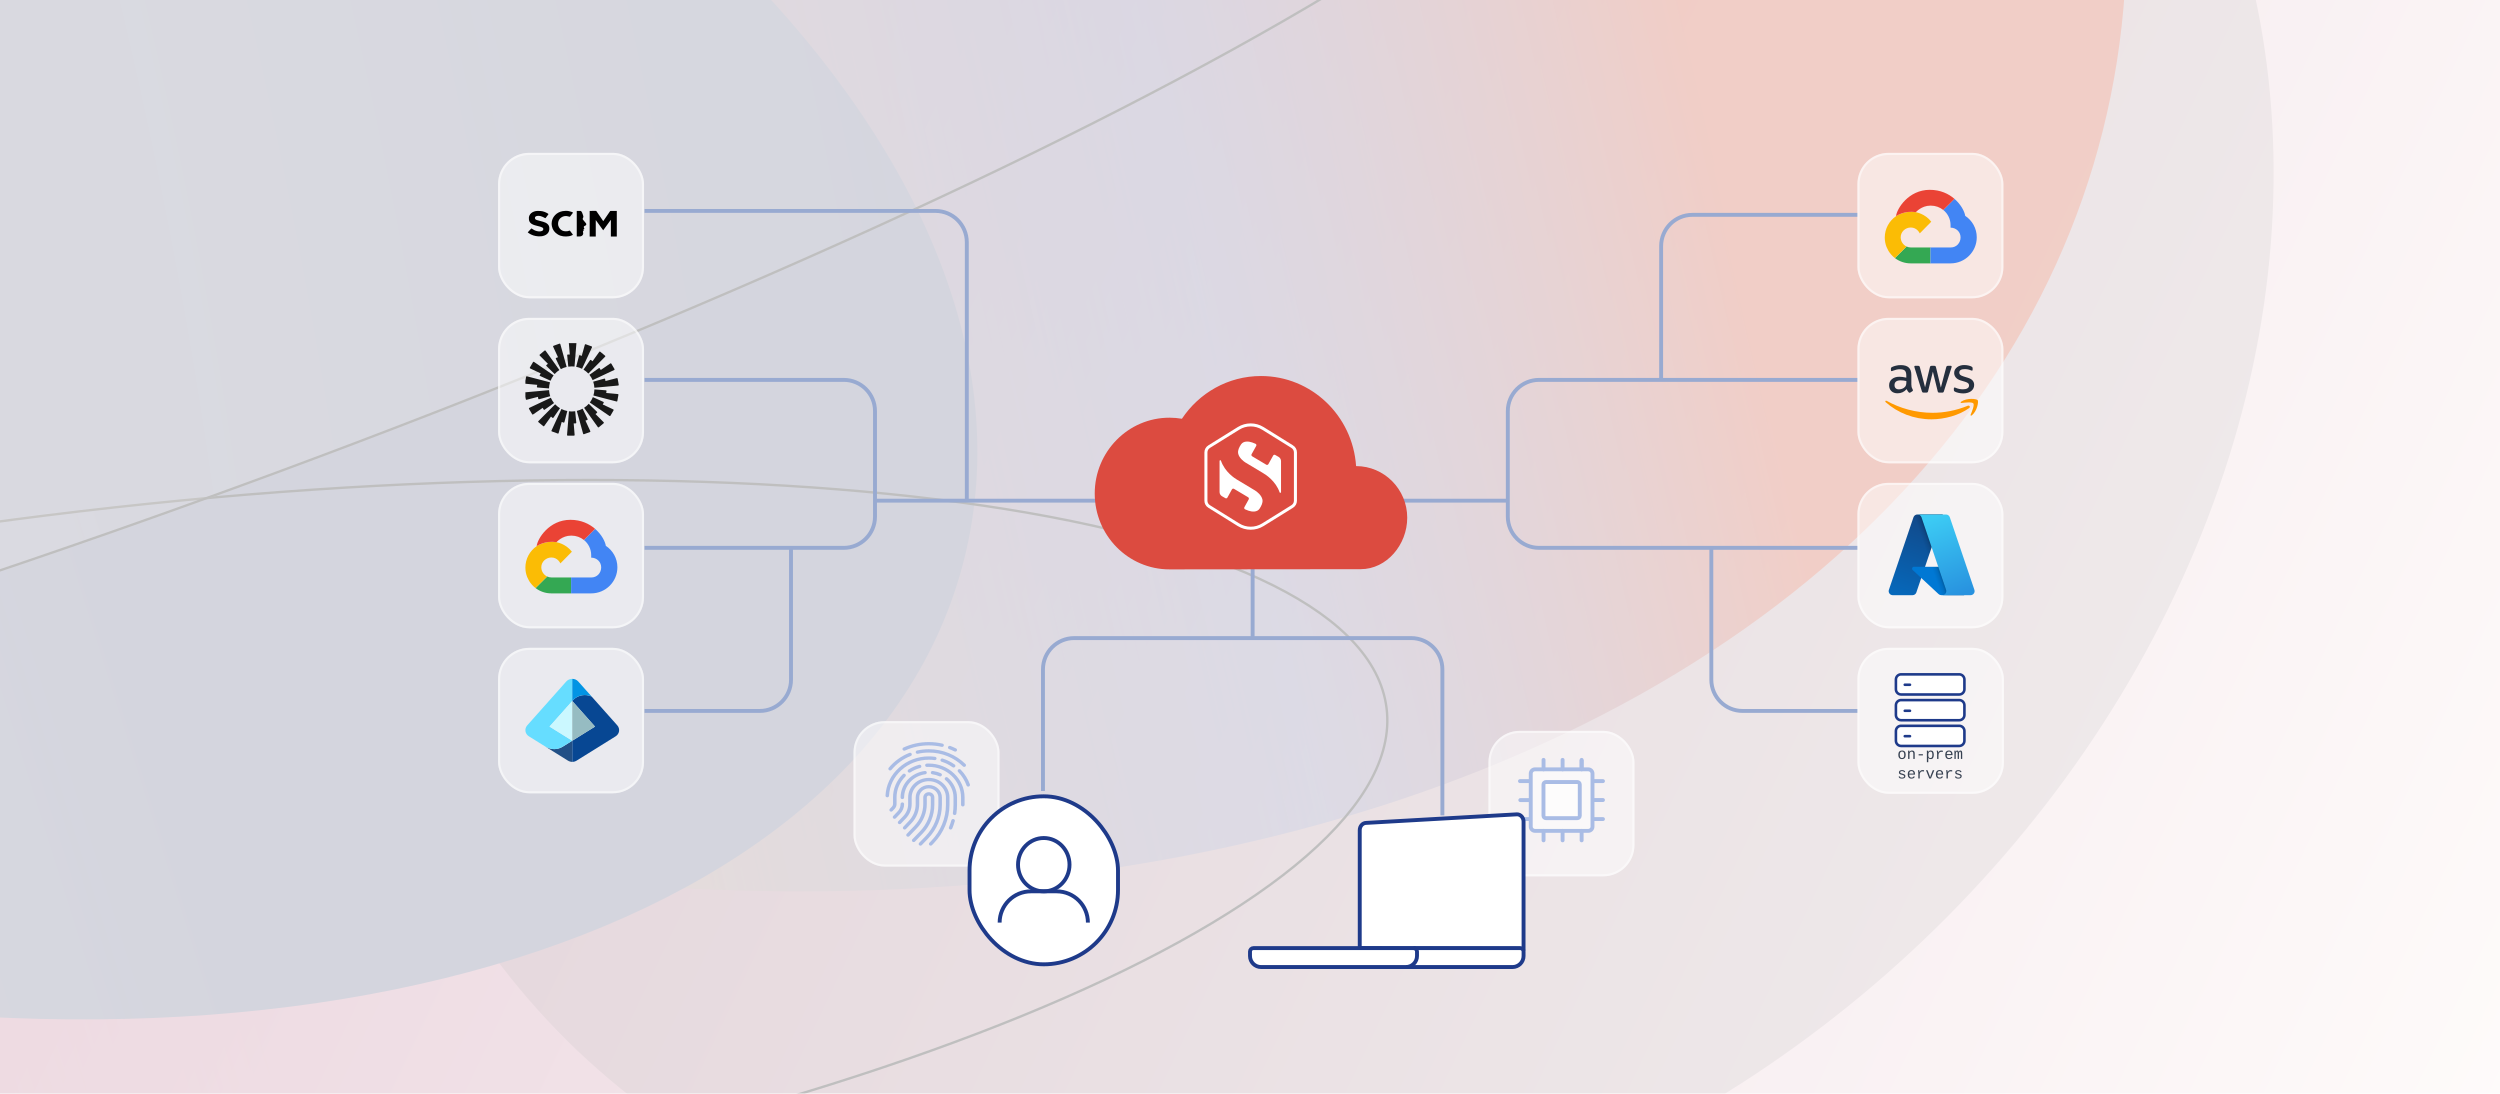
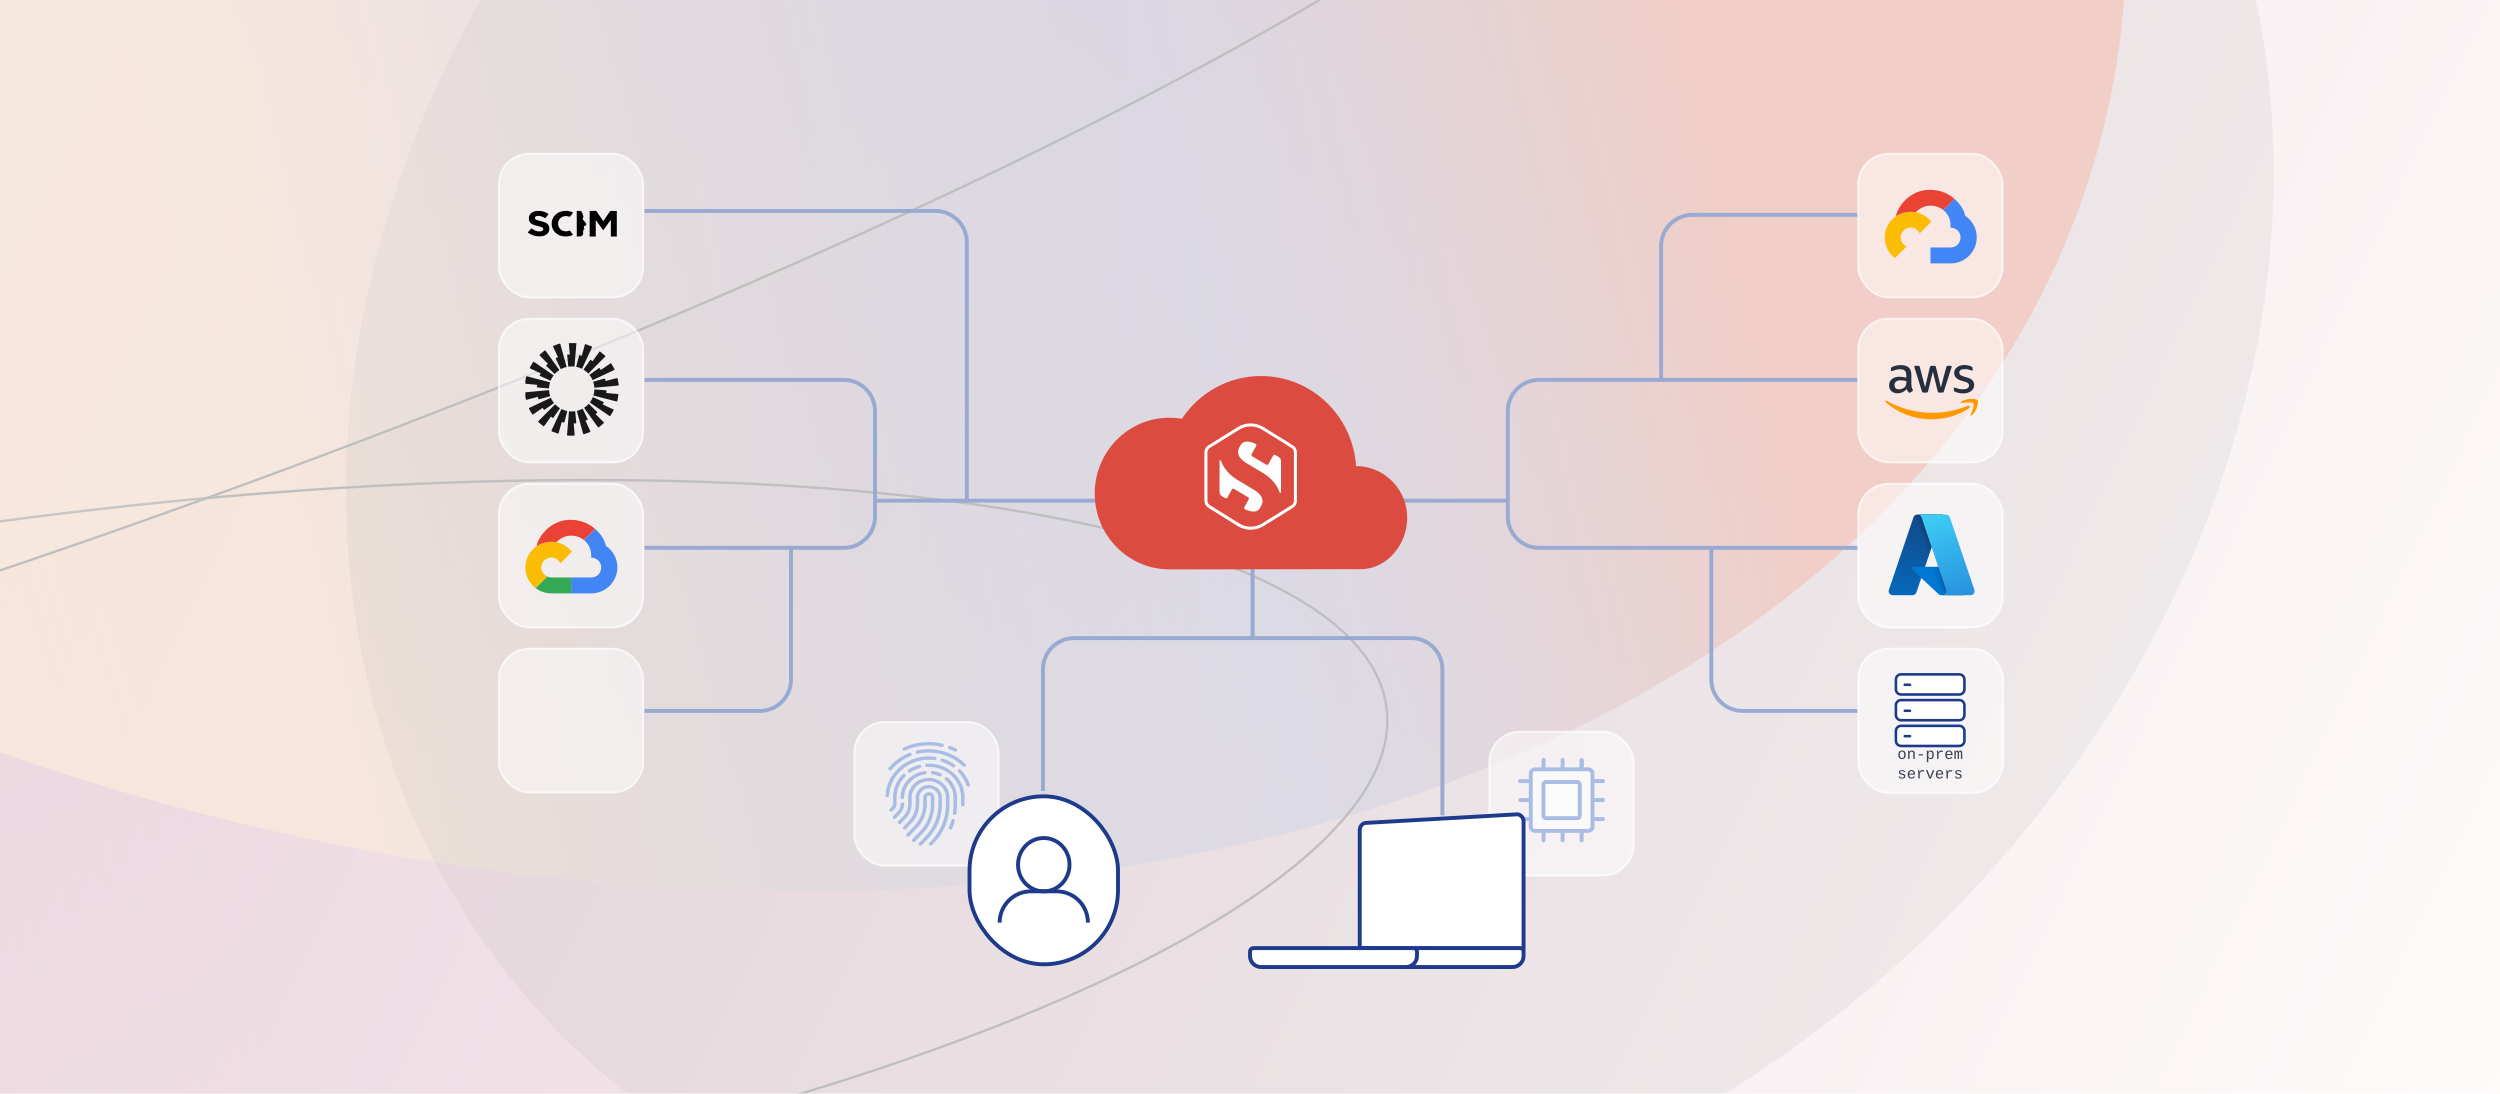
<svg xmlns="http://www.w3.org/2000/svg" width="1280" height="560" viewBox="0 0 1280 560" fill="none">
  <g clip-path="url(#clip0_5412_48296)">
    <rect width="1280" height="560" fill="white" />
    <g opacity="0.25" clip-path="url(#clip1_5412_48296)">
      <rect width="1299" height="730.688" transform="translate(-9 -85)" fill="white" />
      <rect x="-119.541" y="647.344" width="735.781" height="1569.67" transform="rotate(-90 -119.541 647.344)" fill="url(#paint0_linear_5412_48296)" />
      <g opacity="0.8" filter="url(#filter0_f_5412_48296)">
        <path d="M-615.99 -323.046C-625.112 -225.636 -599.56 -123.053 -541.595 -24.382C-483.63 74.289 -395.043 166.001 -283.68 242.63C-172.317 319.26 -41.615 378.442 96.848 414.935C235.31 451.427 377.26 464.103 510.123 451.84C642.986 439.577 762.661 402.753 858.548 344.631C954.435 286.508 1023.57 208.881 1059.84 118.625C1096.11 28.369 1098.38 -71.729 1066.46 -172.804C1034.54 -273.878 969.415 -372.809 876.849 -460.833L263.954 -171.817C268.058 -167.914 270.946 -163.528 272.361 -159.046C273.776 -154.564 273.676 -150.126 272.068 -146.124C270.46 -142.122 267.394 -138.68 263.142 -136.103C258.891 -133.526 253.584 -131.893 247.693 -131.349C241.802 -130.805 235.508 -131.367 229.368 -132.986C223.229 -134.604 217.433 -137.228 212.496 -140.626C207.558 -144.023 203.63 -148.09 201.06 -152.465C198.489 -156.84 197.356 -161.389 197.761 -165.708L-615.99 -323.046Z" fill="url(#paint1_linear_5412_48296)" style="mix-blend-mode:multiply" />
      </g>
      <g style="mix-blend-mode:overlay" opacity="0.2" filter="url(#filter1_f_5412_48296)">
        <ellipse cx="670.632" cy="169.892" rx="526.163" ry="441.769" transform="rotate(140.289 670.632 169.892)" fill="black" style="mix-blend-mode:multiply" />
      </g>
      <g style="mix-blend-mode:overlay" filter="url(#filter2_f_5412_48296)">
-         <path d="M492.563 290.486C438.028 491.189 114.153 577.901 -230.833 484.163C-575.818 390.424 -811.276 151.732 -756.741 -48.971C-702.207 -249.674 -378.332 -336.386 -33.346 -242.648C311.64 -148.909 547.097 89.783 492.563 290.486Z" fill="#54587B" />
-       </g>
+         </g>
      <g style="mix-blend-mode:plus-lighter">
        <g filter="url(#filter3_f_5412_48296)">
          <ellipse cx="186.063" cy="678.362" rx="186.063" ry="678.362" transform="matrix(-0.076 -0.997 0.992 -0.124 -621.422 718.271)" fill="url(#paint2_linear_5412_48296)" fill-opacity="0.3" />
          <path d="M23.562 263.906C209.409 240.736 379.219 240.525 503.52 258.902C565.676 268.091 616.417 281.923 652.09 299.834C687.791 317.758 708.241 339.682 710.165 364.976C712.088 390.27 695.325 416.833 662.995 443.239C630.69 469.624 582.985 495.729 523.381 520.098C404.182 568.833 237.53 610.568 51.683 633.738C-134.165 656.908 -303.974 657.119 -428.276 638.742C-490.432 629.553 -541.173 615.721 -576.846 597.81C-612.547 579.886 -632.997 557.962 -634.92 532.668C-636.844 507.374 -620.08 480.811 -587.75 454.405C-555.445 428.02 -507.741 401.914 -448.137 377.545C-328.938 328.811 -162.286 287.075 23.562 263.906Z" stroke="black" stroke-width="1.226" />
        </g>
        <g filter="url(#filter4_f_5412_48296)">
          <path d="M-27.834 302.012C-393.749 423.408 -731.152 372.418 -750.142 264.446C-769.132 156.475 -423.145 -16.169 22.641 -121.164C468.427 -226.159 804.064 -246.435 823.054 -138.464C837.67 -55.362 430.604 149.921 -27.834 302.012Z" fill="url(#paint3_radial_5412_48296)" fill-opacity="0.12" />
          <path d="M-27.993 301.423C-210.877 362.096 -386.625 379.686 -519.004 368.624C-585.197 363.093 -640.517 350.4 -680.458 332.368C-720.431 314.323 -744.85 291.001 -749.545 264.306C-754.23 237.671 -736.42 206.857 -699.708 173.865C-663.04 140.912 -607.699 105.959 -537.799 71.079C-398.008 1.325 -200.113 -68.07 22.747 -120.56C245.623 -173.054 440.935 -204.362 582.884 -209.057C653.864 -211.404 711.46 -207.096 752.477 -195.478C793.525 -183.851 817.771 -164.967 822.458 -138.323C824.238 -128.202 819.613 -116.098 809.023 -102.282C798.446 -88.484 782.004 -73.095 760.389 -56.457C717.164 -23.184 653.365 14.999 574.757 55.352C417.548 136.053 201.203 225.385 -27.993 301.423Z" stroke="black" stroke-width="1.226" />
        </g>
        <g filter="url(#filter5_f_5412_48296)">
          <ellipse cx="268.233" cy="918.032" rx="268.233" ry="918.032" transform="matrix(-0.433 -0.901 0.877 -0.481 -622.691 231.275)" fill="url(#paint4_linear_5412_48296)" fill-opacity="0.15" />
          <path d="M-49.766 -692.804C172.519 -814.601 386.746 -897.801 553.401 -933.868C636.733 -951.903 708.135 -958.145 762.691 -951.556C817.268 -944.964 854.832 -925.555 870.746 -892.451C886.66 -859.347 879.532 -815.449 852.729 -764.267C825.936 -713.106 779.558 -654.812 717.25 -593.046C592.64 -469.52 404.425 -332.21 182.14 -210.414C-40.145 -88.617 -254.373 -5.417 -421.028 30.65C-504.359 48.684 -575.762 54.927 -630.317 48.338C-684.894 41.746 -722.458 22.337 -738.372 -10.767C-754.287 -43.871 -747.158 -87.769 -720.355 -138.951C-693.563 -190.112 -647.184 -248.406 -584.876 -310.172C-460.266 -433.698 -272.052 -571.008 -49.766 -692.804Z" stroke="black" stroke-width="1.226" />
        </g>
      </g>
    </g>
    <path d="M738.5 417.5L738.5 342.701C738.5 333.865 731.337 326.701 722.5 326.701L641.344 326.701M641.344 246L641.344 326.701M641.344 326.701L550 326.701C541.163 326.701 534 333.865 534 342.701L534 405" stroke="#98AAD1" stroke-width="2" />
    <path d="M330 364L389 364C397.837 364 405 356.837 405 348L405 280.5M577.201 256.343L448 256.344M448 256.344L448 264.5C448 273.337 440.837 280.5 432 280.5L405 280.5M448 256.344L448 210.5C448 201.663 440.837 194.5 432 194.5L330 194.5M330 108L479 108C487.837 108 495 115.163 495 124L495 256.344M330 280.5L405 280.5" stroke="#98AAD1" stroke-width="2" />
    <path d="M951.201 364L892.201 364C883.365 364 876.201 356.837 876.201 348L876.201 280.5M850.5 194.5L951.201 194.5M850.5 194.5L788 194.5C779.163 194.5 772 201.663 772 210.5L772 256.344M850.5 194.5L850.5 126C850.5 117.163 857.663 110 866.5 110L951.201 110M772 256.344L710.5 256.344M772 256.344L772 264.5C772 273.337 779.163 280.5 788 280.5L876.201 280.5M876.201 280.5L951.201 280.5" stroke="#98AAD1" stroke-width="2" />
    <g filter="url(#filter6_d_5412_48296)">
      <path d="M694.314 232.116C692.6 206.359 671.463 186 645.637 186C628.771 186 613.909 194.679 605.142 207.878C603.068 207.527 600.945 207.331 598.775 207.331C577.638 207.331 560.5 224.718 560.5 246.166C560.5 267.614 577.638 285 598.779 285C599.673 285 695.922 284.897 696.664 284.897C710 284.897 720.5 272.376 720.5 258.556C720.5 243.95 708.711 232.116 694.314 232.116Z" fill="#DC4B40" />
    </g>
    <path d="M634.118 219.329L634.119 219.329C636.024 218.142 638.184 217.552 640.346 217.552C642.508 217.552 644.669 218.142 646.574 219.329L646.574 219.329L661.626 228.688L661.627 228.689C662.638 229.315 663.26 230.431 663.26 231.63V256.371C663.26 257.57 662.646 258.678 661.626 259.312L661.626 259.312L646.574 268.672L646.574 268.672C644.669 269.858 642.508 270.448 640.346 270.448C638.184 270.448 636.024 269.858 634.119 268.672L634.118 268.672L619.067 259.312L619.065 259.312C618.054 258.685 617.432 257.57 617.432 256.371V231.63C617.432 230.431 618.046 229.322 619.067 228.688L619.067 228.688L634.118 219.329Z" stroke="white" stroke-width="1.552" />
    <path d="M646.361 255.781C645.935 253.538 643.477 251.652 642.608 251.14L633.248 245.513C632.349 244.993 627.138 241.742 625.129 235.867C625.075 235.727 624.943 235.619 624.788 235.619C624.579 235.619 624.416 235.782 624.416 235.999V251.924C624.416 252.801 624.889 253.615 625.634 254.058L627.402 255.067C627.774 255.284 628.224 255.152 628.433 254.764L630.744 250.581C630.953 250.201 631.434 250.061 631.798 250.278L639.041 254.593C639.413 254.811 639.545 255.307 639.336 255.688L637.133 259.676C636.893 260.088 637.079 260.631 637.506 260.794C638.242 261.097 639.142 261.446 639.227 261.477C641.05 262.105 643.671 262.323 644.911 260.437C645.787 259.04 646.679 257.457 646.369 255.765L646.361 255.781Z" fill="white" />
    <path d="M655.884 236.077C655.884 235.2 655.411 234.385 654.666 233.942L652.898 232.934C652.526 232.716 652.076 232.848 651.867 233.236L649.409 237.637C649.2 238.017 648.719 238.156 648.354 237.939L641.112 233.624C640.739 233.407 640.607 232.91 640.825 232.53L643.174 228.324C643.415 227.913 643.229 227.369 642.802 227.206C642.065 226.904 641.166 226.554 641.081 226.523C639.258 225.895 636.637 225.678 635.396 227.563C634.52 228.906 633.628 230.489 633.939 232.181C634.365 234.424 636.823 236.309 637.692 236.822L647.051 242.448C647.951 242.968 653.162 246.22 655.17 252.094C655.225 252.234 655.357 252.343 655.512 252.343C655.721 252.343 655.884 252.18 655.884 251.962V236.077Z" fill="white" />
    <g filter="url(#filter7_d_5412_48296)">
      <rect x="951" y="71.73" width="74.745" height="74.479" rx="16.004" fill="white" fill-opacity="0.5" />
      <rect x="951.55" y="72.28" width="73.645" height="73.379" rx="15.454" stroke="white" stroke-opacity="0.5" stroke-width="1.1" />
-       <path d="M978.345 120.176C977.556 120.176 976.814 120.002 976.149 119.692L970.201 125.607C972.434 127.313 975.227 128.328 978.259 128.328H988.412V120.177H978.346L978.345 120.176Z" fill="#34A853" />
      <path d="M1006.18 103.979C1005.9 101.912 1004.1 98.252 1000.69 95.293L994.961 100.99C997.234 102.816 998.687 105.606 998.687 108.755V110.036H998.712C1001.51 110.036 1003.81 112.2 1003.81 114.99C1003.81 117.855 1001.7 120.178 998.819 120.178H988.41V128.329H998.696C1006.1 128.329 1012.1 122.347 1012.1 114.967C1012.1 110.379 1009.75 106.339 1006.18 103.979L1006.18 103.979Z" fill="#4285F4" />
      <path d="M980.897 102.13C975.086 101.089 970.772 104.153 970.772 104.153C967.285 106.558 965 110.571 965 115.116C965 116.833 965.329 118.473 965.926 119.977L966.898 121.931C967.758 123.353 968.882 124.601 970.2 125.607L976.148 119.693C974.364 118.861 973.148 117.044 973.148 114.935C973.148 112.174 975.538 109.955 978.308 109.955C981.524 109.955 982.815 112.753 982.91 112.969L983.85 112.034L988.81 106.991C985.585 102.788 980.896 102.129 980.896 102.129L980.897 102.13Z" fill="#FBBC05" />
      <path d="M980.899 102.129C980.899 102.129 983.8 98.76 988.359 98.76H988.597C991.011 98.76 993.225 99.593 994.962 100.989L1000.69 95.293C997.72 92.712 993.524 90.663 988.038 90.663C977.164 90.663 971.153 100.336 970.773 104.152C970.773 104.152 975.001 101.085 980.899 102.129V102.129Z" fill="#EA4335" />
    </g>
    <g filter="url(#filter8_d_5412_48296)">
      <rect x="951" y="156.209" width="74.745" height="74.479" rx="16.004" fill="white" fill-opacity="0.5" />
      <rect x="951.55" y="156.759" width="73.645" height="73.379" rx="15.454" stroke="white" stroke-opacity="0.5" stroke-width="1.1" />
      <g clip-path="url(#clip2_5412_48296)">
        <path d="M978.642 190.47C978.642 191.041 978.706 191.505 978.816 191.845C978.942 192.185 979.1 192.556 979.321 192.958C979.4 193.082 979.432 193.206 979.432 193.314C979.432 193.469 979.337 193.623 979.132 193.778L978.137 194.427C977.995 194.52 977.853 194.566 977.727 194.566C977.569 194.566 977.411 194.489 977.253 194.35C977.032 194.118 976.842 193.87 976.684 193.623C976.527 193.36 976.369 193.067 976.195 192.711C974.963 194.133 973.416 194.844 971.553 194.844C970.227 194.844 969.169 194.473 968.395 193.731C967.621 192.989 967.227 192 967.227 190.763C967.227 189.449 967.7 188.383 968.663 187.579C969.627 186.775 970.906 186.373 972.532 186.373C973.069 186.373 973.621 186.419 974.206 186.497C974.79 186.574 975.39 186.698 976.021 186.837V185.708C976.021 184.533 975.769 183.714 975.279 183.235C974.774 182.756 973.921 182.524 972.706 182.524C972.153 182.524 971.584 182.586 971 182.725C970.416 182.864 969.848 183.034 969.295 183.25C969.042 183.359 968.853 183.42 968.742 183.451C968.632 183.482 968.553 183.498 968.49 183.498C968.269 183.498 968.158 183.343 968.158 183.018V182.261C968.158 182.014 968.19 181.828 968.269 181.72C968.348 181.612 968.49 181.503 968.711 181.395C969.263 181.117 969.927 180.885 970.7 180.7C971.474 180.499 972.295 180.406 973.163 180.406C975.042 180.406 976.416 180.823 977.3 181.658C978.169 182.493 978.611 183.76 978.611 185.461V190.47H978.642ZM972.232 192.819C972.753 192.819 973.29 192.726 973.858 192.541C974.427 192.355 974.932 192.015 975.358 191.552C975.611 191.258 975.8 190.933 975.895 190.562C975.99 190.191 976.053 189.743 976.053 189.217V188.568C975.595 188.46 975.106 188.367 974.6 188.305C974.095 188.243 973.606 188.213 973.116 188.213C972.058 188.213 971.284 188.414 970.763 188.831C970.242 189.248 969.99 189.836 969.99 190.609C969.99 191.335 970.179 191.876 970.574 192.247C970.953 192.634 971.506 192.819 972.232 192.819ZM984.911 194.489C984.627 194.489 984.437 194.442 984.311 194.334C984.184 194.241 984.074 194.025 983.979 193.731L980.269 181.782C980.174 181.473 980.127 181.272 980.127 181.163C980.127 180.916 980.253 180.777 980.506 180.777H982.053C982.353 180.777 982.558 180.823 982.669 180.932C982.795 181.024 982.89 181.241 982.984 181.534L985.637 191.768L988.1 181.534C988.179 181.225 988.274 181.024 988.4 180.932C988.527 180.839 988.748 180.777 989.032 180.777H990.295C990.595 180.777 990.8 180.823 990.927 180.932C991.053 181.024 991.163 181.241 991.227 181.534L993.721 191.892L996.453 181.534C996.548 181.225 996.658 181.024 996.769 180.932C996.895 180.839 997.1 180.777 997.384 180.777H998.853C999.106 180.777 999.248 180.901 999.248 181.163C999.248 181.241 999.232 181.318 999.216 181.411C999.2 181.503 999.169 181.627 999.106 181.797L995.3 193.747C995.206 194.056 995.095 194.257 994.969 194.35C994.842 194.442 994.637 194.504 994.369 194.504H993.011C992.711 194.504 992.506 194.458 992.379 194.35C992.253 194.241 992.142 194.04 992.079 193.731L989.632 183.76L987.2 193.716C987.121 194.025 987.027 194.226 986.9 194.334C986.774 194.442 986.553 194.489 986.269 194.489H984.911ZM1005.2 194.906C1004.38 194.906 1003.56 194.813 1002.77 194.628C1001.98 194.442 1001.36 194.241 1000.95 194.01C1000.7 193.87 1000.53 193.716 1000.46 193.577C1000.4 193.438 1000.37 193.283 1000.37 193.144V192.355C1000.37 192.031 1000.49 191.876 1000.73 191.876C1000.83 191.876 1000.92 191.892 1001.02 191.923C1001.11 191.954 1001.25 192.015 1001.41 192.077C1001.95 192.309 1002.53 192.495 1003.15 192.618C1003.78 192.742 1004.39 192.804 1005.03 192.804C1006.02 192.804 1006.79 192.634 1007.33 192.294C1007.87 191.954 1008.15 191.459 1008.15 190.825C1008.15 190.392 1008.01 190.037 1007.73 189.743C1007.44 189.449 1006.91 189.186 1006.13 188.939L1003.84 188.243C1002.69 187.888 1001.84 187.362 1001.32 186.667C1000.79 185.987 1000.53 185.229 1000.53 184.425C1000.53 183.776 1000.67 183.204 1000.95 182.709C1001.24 182.215 1001.62 181.782 1002.09 181.442C1002.56 181.086 1003.1 180.823 1003.73 180.638C1004.36 180.452 1005.03 180.375 1005.72 180.375C1006.07 180.375 1006.43 180.39 1006.78 180.437C1007.14 180.483 1007.47 180.545 1007.81 180.607C1008.12 180.684 1008.42 180.761 1008.71 180.854C1008.99 180.947 1009.21 181.04 1009.37 181.132C1009.59 181.256 1009.75 181.38 1009.84 181.519C1009.94 181.643 1009.98 181.813 1009.98 182.029V182.756C1009.98 183.08 1009.86 183.25 1009.62 183.25C1009.49 183.25 1009.29 183.188 1009.02 183.065C1008.12 182.663 1007.11 182.462 1005.99 182.462C1005.09 182.462 1004.38 182.601 1003.89 182.895C1003.4 183.188 1003.15 183.637 1003.15 184.271C1003.15 184.703 1003.31 185.074 1003.62 185.368C1003.94 185.662 1004.52 185.956 1005.36 186.218L1007.6 186.914C1008.74 187.27 1009.56 187.764 1010.05 188.398C1010.54 189.032 1010.77 189.758 1010.77 190.562C1010.77 191.227 1010.63 191.83 1010.36 192.355C1010.08 192.881 1009.7 193.345 1009.21 193.716C1008.72 194.102 1008.14 194.381 1007.46 194.582C1006.75 194.798 1006.01 194.906 1005.2 194.906Z" fill="#252F3E" />
        <path fill-rule="evenodd" clip-rule="evenodd" d="M1008.18 202.419C1002.99 206.176 995.442 208.17 988.953 208.17C979.858 208.17 971.663 204.877 965.474 199.405C964.985 198.972 965.427 198.385 966.011 198.725C972.706 202.527 980.963 204.831 989.506 204.831C995.269 204.831 1001.6 203.656 1007.43 201.244C1008.3 200.858 1009.04 201.801 1008.18 202.419Z" fill="#FF9900" />
        <path fill-rule="evenodd" clip-rule="evenodd" d="M1010.35 200.008C1009.68 199.173 1005.96 199.606 1004.27 199.807C1003.76 199.869 1003.68 199.436 1004.14 199.111C1007.11 197.071 1011.99 197.658 1012.56 198.338C1013.13 199.034 1012.4 203.811 1009.62 206.098C1009.19 206.454 1008.78 206.268 1008.97 205.805C1009.61 204.274 1011.01 200.827 1010.35 200.008Z" fill="#FF9900" />
      </g>
    </g>
    <g filter="url(#filter9_d_5412_48296)">
      <rect x="951" y="240.688" width="74.745" height="74.479" rx="16.004" fill="white" fill-opacity="0.5" />
      <rect x="951.55" y="241.238" width="73.645" height="73.379" rx="15.454" stroke="white" stroke-opacity="0.5" stroke-width="1.1" />
      <g clip-path="url(#clip3_5412_48296)">
        <path d="M981.669 256.902H994.688L981.173 296.803C981.034 297.213 980.77 297.569 980.417 297.822C980.064 298.074 979.641 298.21 979.207 298.21H969.075C968.746 298.21 968.421 298.132 968.129 297.982C967.836 297.833 967.583 297.616 967.391 297.349C967.199 297.083 967.074 296.775 967.025 296.451C966.976 296.126 967.006 295.795 967.111 295.485L979.702 258.309C979.841 257.899 980.106 257.542 980.458 257.29C980.811 257.037 981.235 256.902 981.669 256.902Z" fill="url(#paint5_linear_5412_48296)" />
        <path d="M1000.59 283.665H979.941C979.749 283.665 979.561 283.722 979.403 283.83C979.244 283.937 979.121 284.09 979.051 284.268C978.981 284.446 978.966 284.641 979.008 284.827C979.05 285.014 979.148 285.183 979.288 285.314L992.554 297.652C992.941 298.011 993.449 298.21 993.977 298.21H1005.67L1000.59 283.665Z" fill="#0078D4" />
        <path d="M981.669 256.901C981.229 256.9 980.801 257.038 980.446 257.296C980.092 257.554 979.829 257.918 979.697 258.336L967.126 295.45C967.013 295.762 966.978 296.096 967.023 296.424C967.068 296.753 967.191 297.065 967.383 297.336C967.574 297.607 967.829 297.827 968.124 297.979C968.419 298.131 968.747 298.21 969.079 298.209H979.473C979.86 298.14 980.222 297.97 980.521 297.717C980.821 297.463 981.048 297.134 981.178 296.765L983.685 289.402L992.64 297.725C993.015 298.034 993.486 298.205 993.973 298.209H1005.62L1000.51 283.664L985.621 283.668L994.735 256.901H981.669Z" fill="url(#paint6_linear_5412_48296)" />
        <path d="M998.298 258.306C998.159 257.897 997.895 257.541 997.543 257.289C997.19 257.037 996.767 256.901 996.334 256.901H981.824C982.258 256.901 982.681 257.037 983.033 257.289C983.385 257.541 983.65 257.897 983.788 258.306L996.38 295.484C996.485 295.794 996.515 296.126 996.466 296.45C996.418 296.774 996.292 297.082 996.1 297.349C995.908 297.615 995.655 297.832 995.363 297.982C995.07 298.132 994.745 298.21 994.416 298.21H1008.93C1009.26 298.21 1009.58 298.132 1009.87 297.982C1010.17 297.832 1010.42 297.615 1010.61 297.349C1010.8 297.082 1010.93 296.774 1010.98 296.45C1011.02 296.125 1010.99 295.794 1010.89 295.484L998.298 258.306Z" fill="url(#paint7_linear_5412_48296)" />
      </g>
    </g>
    <g filter="url(#filter10_d_5412_48296)">
      <rect x="951" y="325.166" width="75" height="74.733" rx="16.004" fill="white" fill-opacity="0.5" />
      <rect x="951.55" y="325.716" width="73.9" height="73.633" rx="15.454" stroke="white" stroke-opacity="0.5" stroke-width="1.1" />
      <g filter="url(#filter11_d_5412_48296)">
        <path d="M970.703 342.038V337.053C970.703 335.581 971.897 334.387 973.37 334.387H1003.12C1004.59 334.387 1005.78 335.581 1005.78 337.053V342.038C1005.78 343.51 1004.59 344.704 1003.12 344.704H973.37C971.897 344.704 970.703 343.51 970.703 342.038Z" fill="white" />
        <path d="M970.703 355.212V350.228C970.703 348.755 971.897 347.561 973.37 347.561H1003.12C1004.59 347.561 1005.78 348.755 1005.78 350.228V355.212C1005.78 356.685 1004.59 357.879 1003.12 357.879H973.37C971.897 357.879 970.703 356.685 970.703 355.212Z" fill="white" />
        <path d="M970.703 368.387V363.403C970.703 361.93 971.897 360.736 973.37 360.736H1003.12C1004.59 360.736 1005.78 361.93 1005.78 363.403V368.387C1005.78 369.859 1004.59 371.053 1003.12 371.053H973.37C971.897 371.053 970.703 369.859 970.703 368.387Z" fill="white" />
        <path d="M975.242 339.72H977.909M975.242 353.053H977.909M975.242 366.053H977.909M1005.78 363.403V368.387C1005.78 369.859 1004.59 371.053 1003.12 371.053H973.37C971.897 371.053 970.703 369.859 970.703 368.387V363.403C970.703 361.93 971.897 360.736 973.37 360.736H1003.12C1004.59 360.736 1005.78 361.93 1005.78 363.403ZM1005.78 350.228V355.212C1005.78 356.685 1004.59 357.879 1003.12 357.879H973.37C971.897 357.879 970.703 356.685 970.703 355.212V350.228C970.703 348.755 971.897 347.561 973.37 347.561H1003.12C1004.59 347.561 1005.78 348.755 1005.78 350.228ZM1005.78 337.053V342.038C1005.78 343.51 1004.59 344.704 1003.12 344.704H973.37C971.897 344.704 970.703 343.51 970.703 342.038V337.053C970.703 335.581 971.897 334.387 973.37 334.387H1003.12C1004.59 334.387 1005.78 335.581 1005.78 337.053Z" stroke="#1E3A8A" stroke-width="1.333" stroke-linecap="round" />
      </g>
      <path d="M975.712 379.937C975.712 380.647 975.548 381.192 975.22 381.569C974.894 381.944 974.423 382.132 973.806 382.132C973.202 382.132 972.738 381.942 972.415 381.562C972.095 381.181 971.935 380.64 971.935 379.937C971.935 379.21 972.099 378.664 972.427 378.3C972.758 377.933 973.225 377.749 973.829 377.749C974.465 377.749 974.937 377.93 975.247 378.292C975.557 378.654 975.712 379.202 975.712 379.937ZM974.974 379.937C974.974 379.377 974.884 378.959 974.704 378.683C974.527 378.407 974.239 378.269 973.841 378.269C973.437 378.269 973.142 378.409 972.954 378.69C972.767 378.972 972.673 379.387 972.673 379.937C972.673 380.483 972.767 380.9 972.954 381.187C973.142 381.47 973.423 381.612 973.798 381.612C974.212 381.612 974.511 381.473 974.696 381.194C974.881 380.916 974.974 380.496 974.974 379.937ZM979.622 382.054V379.339C979.622 378.985 979.553 378.722 979.415 378.55C979.28 378.378 979.062 378.292 978.763 378.292C978.44 378.292 978.174 378.41 977.966 378.647C977.76 378.882 977.657 379.201 977.657 379.604V382.054H976.954V378.729C976.954 378.237 976.946 377.937 976.931 377.827H977.595C977.597 377.84 977.6 377.875 977.603 377.933C977.605 377.99 977.608 378.056 977.61 378.132C977.616 378.205 977.621 378.344 977.626 378.55H977.638C977.911 378.016 978.362 377.749 978.989 377.749C979.44 377.749 979.776 377.871 979.997 378.116C980.219 378.358 980.329 378.732 980.329 379.237V382.054H979.622ZM982.341 380.241V379.616H984.528V380.241H982.341ZM990.099 379.921C990.099 381.395 989.588 382.132 988.567 382.132C987.927 382.132 987.496 381.892 987.274 381.413H987.255C987.265 381.434 987.271 381.65 987.271 382.062V383.714H986.564V378.702C986.564 378.259 986.556 377.968 986.54 377.827H987.224C987.226 377.838 987.23 377.877 987.235 377.944C987.241 378.009 987.246 378.107 987.251 378.237C987.259 378.365 987.263 378.46 987.263 378.522H987.278C987.409 378.249 987.574 378.051 987.774 377.929C987.978 377.804 988.242 377.741 988.567 377.741C989.083 377.741 989.467 377.92 989.72 378.276C989.972 378.631 990.099 379.179 990.099 379.921ZM989.372 379.921C989.372 379.332 989.293 378.913 989.134 378.663C988.975 378.41 988.725 378.284 988.384 378.284C987.991 378.284 987.707 378.427 987.532 378.714C987.358 378.998 987.271 379.429 987.271 380.007C987.271 380.562 987.358 380.968 987.532 381.226C987.707 381.483 987.988 381.612 988.376 381.612C988.722 381.612 988.975 381.481 989.134 381.218C989.293 380.955 989.372 380.522 989.372 379.921ZM994.728 378.468C994.436 378.418 994.16 378.394 993.899 378.394C993.48 378.394 993.142 378.551 992.884 378.866C992.626 379.181 992.497 379.582 992.497 380.069V382.054H991.794V379.315C991.794 379.118 991.776 378.884 991.739 378.616C991.705 378.348 991.656 378.085 991.591 377.827H992.259C992.363 378.187 992.426 378.512 992.446 378.804H992.466C992.596 378.512 992.724 378.299 992.849 378.163C992.974 378.025 993.122 377.922 993.294 377.854C993.466 377.784 993.676 377.749 993.923 377.749C994.194 377.749 994.462 377.771 994.728 377.815V378.468ZM996.708 380.089C996.708 380.563 996.812 380.934 997.021 381.202C997.232 381.47 997.519 381.604 997.884 381.604C998.152 381.604 998.386 381.547 998.587 381.433C998.79 381.315 998.926 381.157 998.993 380.956L999.61 381.132C999.496 381.455 999.285 381.702 998.978 381.874C998.673 382.046 998.308 382.132 997.884 382.132C997.269 382.132 996.797 381.94 996.466 381.558C996.135 381.175 995.97 380.627 995.97 379.913C995.97 379.218 996.131 378.684 996.454 378.312C996.78 377.937 997.248 377.749 997.86 377.749C998.472 377.749 998.936 377.935 999.251 378.308C999.566 378.68 999.724 379.243 999.724 379.995V380.089H996.708ZM997.868 378.269C997.519 378.269 997.243 378.383 997.04 378.612C996.837 378.839 996.729 379.151 996.716 379.55H998.997C998.924 378.696 998.548 378.269 997.868 378.269ZM1002.33 382.054V379.374C1002.33 378.973 1002.3 378.693 1002.23 378.534C1002.17 378.373 1002.05 378.292 1001.88 378.292C1001.72 378.292 1001.58 378.417 1001.48 378.667C1001.38 378.917 1001.33 379.256 1001.33 379.683V382.054H1000.67V378.729C1000.67 378.237 1000.66 377.937 1000.64 377.827H1001.22L1001.25 378.323V378.511H1001.25C1001.34 378.245 1001.46 378.052 1001.59 377.933C1001.73 377.81 1001.9 377.749 1002.1 377.749C1002.33 377.749 1002.5 377.812 1002.61 377.937C1002.73 378.062 1002.81 378.254 1002.86 378.515H1002.86C1002.97 378.239 1003.09 378.042 1003.24 377.925C1003.38 377.808 1003.56 377.749 1003.79 377.749C1004.09 377.749 1004.31 377.861 1004.45 378.085C1004.58 378.309 1004.65 378.693 1004.65 379.237V382.054H1003.99V379.374C1003.99 378.973 1003.96 378.693 1003.89 378.534C1003.83 378.373 1003.71 378.292 1003.54 378.292C1003.37 378.292 1003.24 378.401 1003.13 378.62C1003.03 378.839 1002.99 379.167 1002.99 379.604V382.054H1002.33ZM975.567 390.847C975.567 391.248 975.415 391.563 975.11 391.792C974.808 392.019 974.389 392.132 973.853 392.132C973.316 392.132 972.907 392.049 972.626 391.882C972.347 391.713 972.165 391.447 972.079 391.085L972.7 390.964C972.75 391.188 972.855 391.352 973.017 391.456C973.181 391.558 973.459 391.608 973.853 391.608C974.556 391.608 974.907 391.386 974.907 390.94C974.907 390.774 974.844 390.64 974.716 390.538C974.588 390.434 974.393 390.349 974.13 390.284C973.442 390.115 973.006 389.982 972.821 389.886C972.636 389.789 972.495 389.67 972.396 389.526C972.297 389.381 972.247 389.2 972.247 388.983C972.247 388.601 972.385 388.301 972.661 388.085C972.937 387.869 973.337 387.761 973.86 387.761C974.319 387.761 974.685 387.848 974.958 388.022C975.232 388.194 975.402 388.446 975.47 388.776L974.837 388.854C974.808 388.667 974.716 388.525 974.56 388.429C974.403 388.332 974.17 388.284 973.86 388.284C973.222 388.284 972.903 388.481 972.903 388.874C972.903 389.03 972.957 389.155 973.064 389.249C973.173 389.343 973.347 389.418 973.587 389.476L974.052 389.597C974.476 389.701 974.781 389.804 974.966 389.905C975.153 390.007 975.301 390.134 975.407 390.288C975.514 390.439 975.567 390.625 975.567 390.847ZM977.489 390.089C977.489 390.563 977.594 390.934 977.802 391.202C978.013 391.47 978.301 391.604 978.665 391.604C978.933 391.604 979.168 391.547 979.368 391.433C979.571 391.315 979.707 391.157 979.774 390.956L980.392 391.132C980.277 391.455 980.066 391.702 979.759 391.874C979.454 392.046 979.09 392.132 978.665 392.132C978.051 392.132 977.578 391.94 977.247 391.558C976.916 391.175 976.751 390.627 976.751 389.913C976.751 389.218 976.913 388.684 977.235 388.312C977.561 387.937 978.03 387.749 978.642 387.749C979.254 387.749 979.717 387.935 980.032 388.308C980.347 388.68 980.505 389.243 980.505 389.995V390.089H977.489ZM978.649 388.269C978.301 388.269 978.024 388.383 977.821 388.612C977.618 388.839 977.51 389.151 977.497 389.55H979.778C979.705 388.696 979.329 388.269 978.649 388.269ZM985.118 388.468C984.827 388.418 984.551 388.394 984.29 388.394C983.871 388.394 983.532 388.551 983.274 388.866C983.017 389.181 982.888 389.582 982.888 390.069V392.054H982.185V389.315C982.185 389.118 982.166 388.884 982.13 388.616C982.096 388.348 982.047 388.085 981.982 387.827H982.649C982.754 388.187 982.816 388.512 982.837 388.804H982.857C982.987 388.512 983.114 388.299 983.239 388.163C983.364 388.025 983.513 387.922 983.685 387.854C983.857 387.784 984.066 387.749 984.314 387.749C984.584 387.749 984.853 387.771 985.118 387.815V388.468ZM988.634 392.054H987.802L986.11 387.827H986.899L987.946 390.577L988.013 390.784L988.216 391.503L988.353 391.046L988.505 390.585L989.583 387.827H990.368L988.634 392.054ZM991.903 390.089C991.903 390.563 992.008 390.934 992.216 391.202C992.427 391.47 992.715 391.604 993.079 391.604C993.347 391.604 993.582 391.547 993.782 391.433C993.985 391.315 994.121 391.157 994.189 390.956L994.806 391.132C994.691 391.455 994.48 391.702 994.173 391.874C993.868 392.046 993.504 392.132 993.079 392.132C992.465 392.132 991.992 391.94 991.661 391.558C991.33 391.175 991.165 390.627 991.165 389.913C991.165 389.218 991.327 388.684 991.649 388.312C991.975 387.937 992.444 387.749 993.056 387.749C993.668 387.749 994.131 387.935 994.446 388.308C994.761 388.68 994.919 389.243 994.919 389.995V390.089H991.903ZM993.064 388.269C992.715 388.269 992.439 388.383 992.235 388.612C992.032 388.839 991.924 389.151 991.911 389.55H994.192C994.12 388.696 993.743 388.269 993.064 388.269ZM999.532 388.468C999.241 388.418 998.965 388.394 998.704 388.394C998.285 388.394 997.946 388.551 997.689 388.866C997.431 389.181 997.302 389.582 997.302 390.069V392.054H996.599V389.315C996.599 389.118 996.58 388.884 996.544 388.616C996.51 388.348 996.461 388.085 996.396 387.827H997.064C997.168 388.187 997.23 388.512 997.251 388.804H997.271C997.401 388.512 997.528 388.299 997.653 388.163C997.778 388.025 997.927 387.922 998.099 387.854C998.271 387.784 998.48 387.749 998.728 387.749C998.998 387.749 999.267 387.771 999.532 387.815V388.468ZM1004.4 390.847C1004.4 391.248 1004.24 391.563 1003.94 391.792C1003.64 392.019 1003.22 392.132 1002.68 392.132C1002.14 392.132 1001.74 392.049 1001.45 391.882C1001.18 391.713 1000.99 391.447 1000.91 391.085L1001.53 390.964C1001.58 391.188 1001.68 391.352 1001.84 391.456C1002.01 391.558 1002.29 391.608 1002.68 391.608C1003.38 391.608 1003.74 391.386 1003.74 390.94C1003.74 390.774 1003.67 390.64 1003.54 390.538C1003.42 390.434 1003.22 390.349 1002.96 390.284C1002.27 390.115 1001.83 389.982 1001.65 389.886C1001.46 389.789 1001.32 389.67 1001.22 389.526C1001.12 389.381 1001.08 389.2 1001.08 388.983C1001.08 388.601 1001.21 388.301 1001.49 388.085C1001.77 387.869 1002.17 387.761 1002.69 387.761C1003.15 387.761 1003.51 387.848 1003.79 388.022C1004.06 388.194 1004.23 388.446 1004.3 388.776L1003.67 388.854C1003.64 388.667 1003.54 388.525 1003.39 388.429C1003.23 388.332 1003 388.284 1002.69 388.284C1002.05 388.284 1001.73 388.481 1001.73 388.874C1001.73 389.03 1001.78 389.155 1001.89 389.249C1002 389.343 1002.18 389.418 1002.42 389.476L1002.88 389.597C1003.3 389.701 1003.61 389.804 1003.79 389.905C1003.98 390.007 1004.13 390.134 1004.24 390.288C1004.34 390.439 1004.4 390.625 1004.4 390.847Z" fill="#374151" />
    </g>
    <g filter="url(#filter12_d_5412_48296)">
      <rect x="255" y="71.73" width="74.745" height="74.479" rx="16.004" fill="white" fill-opacity="0.5" />
      <rect x="255.55" y="72.28" width="73.645" height="73.379" rx="15.454" stroke="white" stroke-opacity="0.5" stroke-width="1.1" />
      <path d="M315.799 114.577V101.484C315.753 101.473 315.725 101.461 315.696 101.461C314.676 101.46 313.655 101.453 312.634 101.466C312.526 101.468 312.379 101.564 312.319 101.652C311.344 103.068 310.38 104.489 309.412 105.909C309.236 106.168 309.055 106.423 308.856 106.707C308.454 106.112 308.082 105.555 307.703 105.001C306.934 103.879 306.158 102.76 305.397 101.632C305.309 101.502 305.223 101.454 305.051 101.454C304.091 101.461 303.131 101.457 302.171 101.458C302.084 101.458 301.998 101.469 301.912 101.475V114.569H305.028V106.13C306.306 107.895 307.545 109.605 308.839 111.39C310.161 109.569 311.436 107.811 312.711 106.054C312.729 106.059 312.748 106.065 312.767 106.071V114.576H315.799V114.577ZM270.199 112.436C270.409 112.599 270.58 112.745 270.766 112.875C272.162 113.852 273.778 114.359 275.555 114.479C276.599 114.549 277.64 114.468 278.617 114.113C279.841 113.669 280.698 112.927 281.074 111.802C281.268 111.223 281.287 110.641 281.244 110.05C281.194 109.342 280.917 108.712 280.353 108.191C279.745 107.629 278.973 107.286 278.145 107.043C277.13 106.748 276.101 106.487 275.08 106.206C274.624 106.08 274.16 105.909 273.989 105.502C273.711 104.841 273.981 104.248 274.878 104.055C275.519 103.917 276.169 103.965 276.804 104.131C277.615 104.344 278.324 104.726 279.026 105.119C279.17 105.2 279.257 105.226 279.366 105.08C279.795 104.501 280.234 103.929 280.67 103.355C280.867 103.095 280.854 103.02 280.55 102.832C279.401 102.124 278.16 101.62 276.726 101.503C275.62 101.414 274.53 101.406 273.479 101.771C272.322 102.174 271.476 102.853 271.044 103.874C270.752 104.565 270.716 105.279 270.83 106.009C270.967 106.888 271.405 107.603 272.251 108.119C273.196 108.694 274.291 108.95 275.384 109.216C276.147 109.402 276.919 109.567 277.611 109.931C278.472 110.385 278.294 111.383 277.494 111.72C276.648 112.077 275.763 112.003 274.89 111.797C273.9 111.563 273.059 111.088 272.277 110.53C272.151 110.441 272.084 110.393 271.95 110.543C271.385 111.175 270.797 111.793 270.199 112.436ZM293.398 102.349C293.174 102.215 293.002 102.068 292.796 102C292.289 101.833 291.775 101.667 291.247 101.565C290.187 101.361 289.105 101.388 288.054 101.583C286.497 101.872 285.192 102.567 284.182 103.636C283.02 104.865 282.481 106.3 282.434 107.867C282.418 108.394 282.5 108.932 282.61 109.454C282.974 111.173 283.983 112.55 285.66 113.548C287.399 114.583 289.336 114.71 291.346 114.424C291.986 114.332 292.584 114.111 293.134 113.805C293.285 113.722 293.349 113.637 293.239 113.492C292.775 112.883 292.312 112.271 291.85 111.66C291.781 111.57 291.73 111.496 291.568 111.566C290.947 111.835 290.283 111.911 289.59 111.901C288.33 111.883 287.357 111.399 286.649 110.541C285.859 109.585 285.591 108.505 285.787 107.335C285.951 106.354 286.4 105.514 287.287 104.866C288.502 103.979 289.861 103.889 291.302 104.366C291.751 104.515 291.744 104.541 292.007 104.194C292.464 103.593 292.917 102.989 293.399 102.348L293.398 102.349ZM295.301 101.459V114.538C295.793 114.538 296.265 114.538 296.738 114.538C297.99 114.538 298.815 113.625 298.55 112.557C298.477 112.261 298.324 111.946 298.741 111.689C298.951 111.559 298.857 111.28 298.616 111.063C298.65 111.044 298.682 111.022 298.717 111.007C299.169 110.809 299.332 110.645 299.017 110.145C298.766 109.747 298.884 109.278 299.486 109.097C300.131 108.903 300.456 108.273 299.948 107.711C299.436 107.143 298.985 106.535 298.492 105.953C298.244 105.662 298.31 105.398 298.47 105.097C298.591 104.871 298.722 104.606 298.693 104.372C298.642 103.963 298.486 103.56 298.345 103.163C298.154 102.624 297.978 102.074 297.556 101.622C297.492 101.554 297.393 101.467 297.307 101.466C296.644 101.453 295.98 101.459 295.301 101.459Z" fill="black" />
    </g>
    <g filter="url(#filter13_d_5412_48296)">
      <rect x="255" y="156.209" width="74.745" height="74.479" rx="16.004" fill="white" fill-opacity="0.5" />
      <rect x="255.55" y="156.759" width="73.645" height="73.379" rx="15.454" stroke="white" stroke-opacity="0.5" stroke-width="1.1" />
      <g clip-path="url(#clip4_5412_48296)">
        <g clip-path="url(#clip5_5412_48296)">
          <path fill-rule="evenodd" clip-rule="evenodd" d="M295.138 169.031L294.147 181.148C293.679 181.095 293.21 181.068 292.729 181.068C292.126 181.068 291.537 181.108 290.962 181.201L290.4 175.329C290.386 175.143 290.533 174.983 290.721 174.983H291.725L291.243 169.045C291.229 168.859 291.377 168.699 291.551 168.699H294.83C295.017 168.699 295.165 168.859 295.138 169.045V169.031ZM286.866 169.629C286.812 169.457 286.625 169.35 286.451 169.417L283.372 170.533C283.198 170.599 283.118 170.798 283.198 170.958L285.701 176.378L284.751 176.724C284.577 176.79 284.497 176.99 284.577 177.149L287.133 182.477C288.057 181.972 289.061 181.587 290.118 181.347L286.879 169.629H286.866ZM279.316 173.004L286.397 182.915C285.5 183.5 284.684 184.191 283.988 184.988L279.745 180.843C279.611 180.71 279.624 180.497 279.758 180.378L280.534 179.74L276.318 175.502C276.184 175.369 276.198 175.156 276.345 175.037L278.848 172.951C278.995 172.831 279.196 172.858 279.303 173.004H279.316ZM273.373 178.743C273.226 178.637 273.012 178.69 272.918 178.85L271.285 181.666C271.191 181.826 271.258 182.025 271.419 182.105L276.853 184.656L276.345 185.519C276.251 185.679 276.318 185.891 276.492 185.958L281.9 188.415C282.288 187.419 282.81 186.489 283.452 185.652L273.373 178.743ZM269.371 186.396C269.398 186.21 269.585 186.104 269.759 186.144L281.605 189.213C281.297 190.209 281.123 191.259 281.097 192.348L275.167 191.87C274.98 191.857 274.846 191.684 274.886 191.498L275.06 190.515L269.077 189.957C268.889 189.943 268.769 189.771 268.795 189.585L269.358 186.383L269.371 186.396ZM268.929 194.341C268.742 194.354 268.621 194.527 268.648 194.713L269.224 197.915C269.251 198.101 269.438 198.207 269.612 198.167L275.421 196.666L275.595 197.649C275.622 197.835 275.809 197.941 275.983 197.902L281.712 196.334C281.378 195.351 281.164 194.301 281.11 193.225L268.916 194.341H268.929ZM270.83 202.764C270.736 202.605 270.803 202.406 270.964 202.326L282.02 197.118C282.435 198.101 282.997 199.018 283.667 199.841L278.821 203.269C278.674 203.375 278.46 203.336 278.366 203.176L277.857 202.299L272.918 205.687C272.771 205.793 272.557 205.74 272.463 205.581L270.817 202.764H270.83ZM284.229 200.479L275.622 209.128C275.488 209.261 275.502 209.474 275.649 209.593L278.165 211.679C278.312 211.799 278.513 211.772 278.62 211.626L282.101 206.763L282.877 207.414C283.024 207.534 283.238 207.507 283.345 207.348L286.719 202.485C285.808 201.927 284.965 201.25 284.242 200.479H284.229ZM282.529 214.363C282.355 214.296 282.275 214.097 282.355 213.938L287.455 202.884C288.392 203.362 289.409 203.721 290.466 203.92L288.967 209.633C288.927 209.806 288.726 209.912 288.552 209.846L287.602 209.5L286.009 215.253C285.956 215.426 285.768 215.532 285.594 215.466L282.516 214.35L282.529 214.363ZM291.31 204.066L290.319 216.183C290.306 216.369 290.453 216.528 290.627 216.528H293.906C294.094 216.528 294.241 216.369 294.214 216.183L293.732 210.244H294.736C294.924 210.244 295.071 210.085 295.058 209.899L294.495 204.026C293.92 204.119 293.331 204.159 292.729 204.159C292.247 204.159 291.778 204.133 291.31 204.066ZM303.116 171.263C303.196 171.091 303.116 170.905 302.942 170.838L299.863 169.722C299.689 169.656 299.502 169.762 299.448 169.935L297.855 175.688L296.905 175.342C296.731 175.276 296.543 175.382 296.49 175.555L294.991 181.268C296.062 181.48 297.065 181.839 298.002 182.304L303.116 171.263ZM309.835 176.086L301.228 184.735C300.505 183.965 299.676 183.287 298.752 182.729L302.125 177.866C302.232 177.72 302.446 177.68 302.594 177.8L303.37 178.451L306.85 173.588C306.957 173.442 307.171 173.416 307.305 173.535L309.822 175.621C309.969 175.741 309.969 175.953 309.848 176.086H309.835ZM314.493 182.889C314.667 182.809 314.721 182.61 314.627 182.45L312.981 179.633C312.887 179.474 312.673 179.434 312.526 179.527L307.586 182.915L307.078 182.052C306.984 181.892 306.77 181.839 306.623 181.959L301.777 185.386C302.446 186.21 302.995 187.127 303.423 188.11L314.48 182.902L314.493 182.889ZM316.233 187.299L316.795 190.501C316.822 190.687 316.702 190.847 316.514 190.873L304.32 192.003C304.267 190.913 304.053 189.877 303.718 188.894L309.447 187.326C309.621 187.273 309.808 187.392 309.835 187.578L310.009 188.562L315.818 187.06C315.992 187.02 316.18 187.127 316.207 187.313L316.233 187.299ZM315.685 199.057C315.859 199.097 316.046 198.991 316.073 198.805L316.635 195.603C316.662 195.417 316.541 195.258 316.354 195.231L310.37 194.673L310.545 193.69C310.571 193.504 310.451 193.345 310.263 193.318L304.334 192.84C304.307 193.929 304.133 194.979 303.825 195.975L315.671 199.044L315.685 199.057ZM312.526 206.365C312.432 206.524 312.218 206.564 312.07 206.471L301.991 199.562C302.634 198.725 303.156 197.795 303.544 196.799L308.952 199.257C309.126 199.336 309.193 199.536 309.099 199.695L308.59 200.559L314.025 203.11C314.185 203.189 314.252 203.389 314.159 203.548L312.526 206.365ZM299.046 202.286L306.127 212.197C306.234 212.343 306.449 212.37 306.582 212.25L309.086 210.164C309.233 210.045 309.233 209.832 309.112 209.699L304.896 205.461L305.672 204.824C305.819 204.704 305.819 204.491 305.686 204.359L301.442 200.213C300.733 201.01 299.93 201.715 299.033 202.286H299.046ZM298.98 215.784C298.806 215.851 298.618 215.745 298.565 215.572L295.325 203.854C296.383 203.615 297.387 203.229 298.31 202.724L300.867 208.052C300.947 208.225 300.867 208.424 300.693 208.477L299.743 208.823L302.246 214.243C302.326 214.416 302.246 214.602 302.072 214.668L298.993 215.784H298.98Z" fill="#191919" />
        </g>
      </g>
    </g>
    <g filter="url(#filter14_d_5412_48296)">
      <rect x="255" y="240.688" width="74.745" height="74.479" rx="16.004" fill="white" fill-opacity="0.5" />
      <rect x="255.55" y="241.238" width="73.645" height="73.379" rx="15.454" stroke="white" stroke-opacity="0.5" stroke-width="1.1" />
      <path d="M282.345 289.134C281.556 289.134 280.814 288.96 280.149 288.65L274.201 294.565C276.434 296.271 279.227 297.286 282.259 297.286H292.412V289.135H282.346L282.345 289.134Z" fill="#34A853" />
      <path d="M310.181 272.937C309.897 270.87 308.1 267.21 304.691 264.251L298.961 269.948C301.234 271.774 302.687 274.564 302.687 277.713V278.994H302.712C305.512 278.994 307.809 281.158 307.809 283.948C307.809 286.813 305.695 289.136 302.819 289.136H292.41V297.287H302.696C310.101 297.287 316.105 291.305 316.105 283.925C316.105 279.337 313.75 275.297 310.18 272.937L310.181 272.937Z" fill="#4285F4" />
      <path d="M284.897 271.088C279.086 270.047 274.772 273.111 274.772 273.111C271.285 275.516 269 279.529 269 284.074C269 285.791 269.329 287.431 269.926 288.935L270.898 290.889C271.758 292.311 272.882 293.559 274.2 294.565L280.148 288.651C278.364 287.819 277.148 286.002 277.148 283.893C277.148 281.132 279.538 278.913 282.308 278.913C285.524 278.913 286.815 281.711 286.91 281.927L287.85 280.992L292.81 275.949C289.585 271.746 284.896 271.087 284.896 271.087L284.897 271.088Z" fill="#FBBC05" />
      <path d="M284.899 271.087C284.899 271.087 287.8 267.718 292.359 267.718H292.597C295.011 267.718 297.225 268.551 298.962 269.947L304.691 264.251C301.72 261.67 297.524 259.621 292.038 259.621C281.164 259.621 275.153 269.294 274.773 273.11C274.773 273.11 279.001 270.043 284.899 271.087V271.087Z" fill="#EA4335" />
    </g>
    <g filter="url(#filter15_d_5412_48296)">
      <rect x="255" y="325.166" width="74.745" height="74.479" rx="16.004" fill="white" fill-opacity="0.5" />
      <rect x="255.55" y="325.716" width="73.645" height="73.379" rx="15.454" stroke="white" stroke-opacity="0.5" stroke-width="1.1" />
      <g clip-path="url(#clip6_5412_48296)">
        <path d="M279.139 375.671C280.173 376.314 281.893 377.028 283.712 377.028C285.368 377.028 286.907 376.55 288.181 375.734C288.181 375.734 288.184 375.734 288.187 375.732L293 372.734V383.557C292.237 383.557 291.469 383.35 290.803 382.935L279.139 375.671Z" fill="#225086" />
        <path d="M289.941 342.389L269.941 364.869C268.397 366.607 268.8 369.232 270.803 370.478C270.803 370.478 278.205 375.088 279.139 375.67C280.173 376.313 281.893 377.028 283.712 377.028C285.368 377.028 286.907 376.55 288.181 375.734C288.181 375.734 288.184 375.734 288.187 375.731L293 372.734L281.363 365.485L293.003 352.401V341.042C291.872 341.042 290.741 341.491 289.941 342.389Z" fill="#66DDFF" />
        <path d="M281.363 365.485L281.502 365.57L293.001 372.734H293.003V352.404L293.001 352.401L281.363 365.485Z" fill="#CBF8FF" />
        <path d="M315.197 370.478C317.199 369.232 317.602 366.607 316.058 364.869L302.935 350.119C301.877 349.627 300.69 349.346 299.434 349.346C296.967 349.346 294.762 350.406 293.295 352.072L293.005 352.399L304.642 365.483L293.002 372.732V383.554C293.767 383.554 294.53 383.347 295.197 382.932L315.197 370.476V370.478Z" fill="#074793" />
        <path d="M293.003 341.042V352.401L293.293 352.075C294.76 350.409 296.965 349.348 299.432 349.348C300.691 349.348 301.875 349.633 302.933 350.122L296.056 342.392C295.259 341.494 294.128 341.045 293 341.045L293.003 341.042Z" fill="#0294E4" />
        <path d="M304.639 365.486L293.002 352.404V372.732L304.639 365.486Z" fill="#96BCC2" />
      </g>
    </g>
    <g filter="url(#filter16_d_5412_48296)">
      <rect x="762.098" y="367.673" width="74.745" height="74.479" rx="16.004" fill="white" fill-opacity="0.5" />
      <rect x="762.648" y="368.223" width="73.645" height="73.379" rx="15.454" stroke="white" stroke-opacity="0.5" stroke-width="1.1" />
      <path d="M813.172 387.375H785.926C784.72 387.375 783.742 388.349 783.742 389.551V416.7C783.742 417.902 784.72 418.876 785.926 418.876H813.172C814.378 418.876 815.356 417.902 815.356 416.7V389.551C815.356 388.349 814.378 387.375 813.172 387.375Z" fill="white" fill-opacity="0.5" stroke="#A9BCE5" stroke-width="2" stroke-miterlimit="10" />
      <path d="M807.562 393.867H791.546C790.836 393.867 790.262 394.44 790.262 395.146V411.106C790.262 411.812 790.836 412.385 791.546 412.385H807.562C808.271 412.385 808.845 411.812 808.845 411.106V395.146C808.845 394.44 808.271 393.867 807.562 393.867Z" fill="white" fill-opacity="0.5" stroke="#A9BCE5" stroke-width="2" stroke-miterlimit="10" />
      <path d="M790.297 423.728V418.878" stroke="#A9BCE5" stroke-width="2" stroke-miterlimit="10" stroke-linecap="round" />
      <path d="M800.047 423.728V418.878" stroke="#A9BCE5" stroke-width="2" stroke-miterlimit="10" stroke-linecap="round" />
      <path d="M809.797 423.728V418.878" stroke="#A9BCE5" stroke-width="2" stroke-miterlimit="10" stroke-linecap="round" />
      <path d="M790.297 387.375V382.525" stroke="#A9BCE5" stroke-width="2" stroke-miterlimit="10" stroke-linecap="round" />
      <path d="M800.047 387.375V382.525" stroke="#A9BCE5" stroke-width="2" stroke-miterlimit="10" stroke-linecap="round" />
      <path d="M820.719 413.844C821.271 413.844 821.719 413.396 821.719 412.844C821.719 412.291 821.271 411.844 820.719 411.844L820.719 413.844ZM820.719 411.844L815.852 411.844L815.852 413.844L820.719 413.844L820.719 411.844Z" fill="#A9BCE5" />
      <path d="M820.719 393.409L815.852 393.409" stroke="#A9BCE5" stroke-width="2" stroke-miterlimit="10" stroke-linecap="round" />
      <path d="M820.719 403.095L815.852 403.095" stroke="#A9BCE5" stroke-width="2" stroke-miterlimit="10" stroke-linecap="round" />
      <path d="M783.09 393.409L778.223 393.409" stroke="#A9BCE5" stroke-width="2" stroke-miterlimit="10" stroke-linecap="round" />
      <path d="M783.264 412.844L778.396 412.844" stroke="#A9BCE5" stroke-width="2" stroke-miterlimit="10" stroke-linecap="round" />
      <path d="M783.264 403.128L778.396 403.128" stroke="#A9BCE5" stroke-width="2" stroke-miterlimit="10" stroke-linecap="round" />
      <path d="M809.797 387.375V382.525" stroke="#A9BCE5" stroke-width="2" stroke-miterlimit="10" />
      <path d="M809.797 387.375V382.525" stroke="#A9BCE5" stroke-width="2" stroke-miterlimit="10" stroke-linecap="round" />
    </g>
    <g filter="url(#filter17_d_5412_48296)">
      <path d="M696.189 418.508V478.902L780.062 479.237V414.126C780.062 412.076 778.564 410.413 776.718 410.413L699.533 414.796C697.687 414.796 696.189 416.459 696.189 418.508Z" fill="white" stroke="#1E3A8A" stroke-width="2" stroke-miterlimit="10" />
      <path d="M641.776 478.902H778.288C779.266 478.902 780.064 479.693 780.064 480.672V482.946C780.064 486.067 777.52 488.602 774.388 488.602L645.676 488.602C642.544 488.602 640 486.067 640 482.946V480.672C640 479.697 640.794 478.902 641.776 478.902Z" fill="white" stroke="#1E3A8A" stroke-width="2" stroke-miterlimit="10" />
      <path d="M723.732 478.902C724.71 478.902 725.508 479.693 725.508 480.672V482.946C725.508 486.067 722.963 488.602 719.832 488.602" stroke="#1E3A8A" stroke-width="2" stroke-miterlimit="10" />
    </g>
    <g filter="url(#filter18_d_5412_48296)">
      <rect x="437" y="362.69" width="74.745" height="74.479" rx="16.004" fill="white" fill-opacity="0.5" />
      <rect x="437.55" y="363.241" width="73.645" height="73.379" rx="15.454" stroke="white" stroke-opacity="0.5" stroke-width="1.1" />
      <g clip-path="url(#clip7_5412_48296)">
        <path d="M478.39 405.531V401.765C478.39 400.281 477.115 399.073 475.549 399.073C473.982 399.073 472.707 400.281 472.707 401.765V405.165C472.707 409.262 471.114 413.195 468.222 416.24L464.233 420.439C463.898 420.792 463.928 421.335 464.3 421.653C464.673 421.97 465.246 421.942 465.581 421.589L469.57 417.39C472.762 414.029 474.521 409.687 474.521 405.165V401.765C474.521 401.228 474.982 400.791 475.549 400.791C476.116 400.791 476.578 401.228 476.578 401.765V405.531C476.578 410.572 474.606 415.403 471.027 419.133L467.139 423.185C466.802 423.536 466.83 424.079 467.2 424.399C467.373 424.549 467.592 424.623 467.809 424.623C468.056 424.623 468.302 424.528 468.481 424.341L472.368 420.29C476.252 416.242 478.391 411 478.391 405.531H478.39Z" fill="#A9BCE5" />
        <path d="M482.258 401.764C482.258 398.258 479.247 395.405 475.546 395.405C471.845 395.405 468.834 398.258 468.834 401.764V405.164C468.834 408.354 467.594 411.416 465.342 413.787L462.506 416.772C462.171 417.125 462.201 417.668 462.574 417.986C462.946 418.304 463.519 418.274 463.854 417.922L466.69 414.937C469.242 412.25 470.647 408.779 470.647 405.165V401.765C470.647 399.206 472.844 397.125 475.545 397.125C478.246 397.125 480.443 399.206 480.443 401.765V405.53C480.443 411.485 478.115 417.193 473.886 421.6L470.605 425.019C470.268 425.37 470.295 425.913 470.666 426.233C470.84 426.383 471.058 426.456 471.276 426.456C471.522 426.456 471.769 426.362 471.947 426.175L475.228 422.756C479.76 418.032 482.256 411.915 482.256 405.531V401.766L482.258 401.764Z" fill="#A9BCE5" />
        <path d="M486.132 401.765C486.132 396.236 481.385 391.739 475.551 391.739C469.716 391.739 464.969 396.236 464.969 401.765V405.164C464.969 407.447 464.082 409.638 462.47 411.335L459.917 414.022C459.581 414.375 459.611 414.918 459.984 415.236C460.356 415.553 460.929 415.524 461.265 415.172L463.818 412.484C465.73 410.472 466.782 407.873 466.782 405.164V401.765C466.782 397.185 470.716 393.458 475.55 393.458C480.384 393.458 484.317 397.185 484.317 401.765V405.53C484.317 412.4 481.631 418.982 476.754 424.065L475.846 425.012C475.509 425.363 475.537 425.906 475.907 426.226C476.08 426.376 476.299 426.449 476.516 426.449C476.763 426.449 477.009 426.354 477.188 426.168L478.095 425.222C483.277 419.822 486.131 412.829 486.131 405.53V401.765L486.132 401.765Z" fill="#A9BCE5" />
        <path d="M461.096 401.764C461.096 402.239 461.502 402.624 462.003 402.624C462.505 402.624 462.91 402.239 462.91 401.764C462.91 398.871 464.019 396.076 466.033 393.893C468.027 391.732 470.765 390.318 473.741 389.913C474.237 389.845 474.581 389.409 474.51 388.94C474.438 388.47 473.978 388.145 473.483 388.212C470.077 388.675 466.947 390.291 464.667 392.762C462.364 395.257 461.096 398.454 461.096 401.764L461.096 401.764Z" fill="#A9BCE5" />
        <path d="M462.914 405.164C462.914 404.689 462.508 404.305 462.006 404.305C461.505 404.305 461.099 404.689 461.099 405.164C461.099 406.539 460.565 407.859 459.594 408.881L457.323 411.273C456.988 411.625 457.018 412.168 457.39 412.486C457.564 412.634 457.781 412.707 457.997 412.707C458.245 412.707 458.492 412.611 458.672 412.422L460.943 410.032C462.214 408.694 462.914 406.966 462.914 405.165V405.164Z" fill="#A9BCE5" />
        <path d="M488.216 412.835C487.731 412.715 487.236 412.989 487.109 413.449C486.774 414.661 486.357 415.866 485.871 417.03C485.686 417.471 485.914 417.971 486.38 418.145C486.489 418.186 486.602 418.206 486.713 418.206C487.075 418.206 487.416 418 487.557 417.663C488.071 416.434 488.51 415.162 488.863 413.883C488.99 413.424 488.7 412.955 488.215 412.834L488.216 412.835Z" fill="#A9BCE5" />
        <path d="M485.201 391.583C484.828 391.265 484.254 391.294 483.92 391.647C483.585 392 483.615 392.544 483.988 392.861C486.656 395.133 488.186 398.378 488.186 401.765V405.53C488.186 406.959 488.081 408.399 487.876 409.81C487.808 410.28 488.155 410.714 488.651 410.779C488.693 410.784 488.735 410.787 488.776 410.787C489.222 410.787 489.611 410.475 489.673 410.045C489.889 408.556 489.999 407.037 489.999 405.53V401.765C489.999 397.892 488.25 394.18 485.2 391.583H485.201Z" fill="#A9BCE5" />
        <path d="M480.962 390.946C481.088 391.003 481.221 391.029 481.352 391.029C481.69 391.029 482.016 390.848 482.171 390.539C482.387 390.111 482.194 389.598 481.742 389.394C480.435 388.805 479.046 388.407 477.614 388.212C477.118 388.145 476.659 388.47 476.587 388.94C476.516 389.409 476.86 389.845 477.356 389.913C478.607 390.083 479.82 390.431 480.962 390.945L480.962 390.946Z" fill="#A9BCE5" />
        <path d="M475.548 384.406C475.208 384.406 474.865 384.415 474.527 384.432C474.027 384.458 473.644 384.864 473.671 385.338C473.699 385.812 474.126 386.176 474.627 386.148C474.931 386.132 475.241 386.124 475.547 386.124C484.649 386.124 492.054 393.14 492.054 401.763V405.528C492.054 406.003 492.46 406.388 492.961 406.388C493.462 406.388 493.868 406.003 493.868 405.528V401.763C493.868 392.192 485.649 384.405 475.547 384.405L475.548 384.406Z" fill="#A9BCE5" />
        <path d="M465.632 389.069C465.81 389.069 465.991 389.019 466.149 388.915C467.658 387.921 469.315 387.178 471.075 386.708C471.557 386.579 471.838 386.105 471.702 385.648C471.566 385.191 471.065 384.926 470.583 385.054C468.629 385.576 466.789 386.4 465.114 387.503C464.702 387.774 464.601 388.309 464.887 388.699C465.064 388.94 465.346 389.069 465.633 389.069H465.632Z" fill="#A9BCE5" />
        <path d="M459.041 405.164V401.764C459.041 397.766 460.639 393.959 463.541 391.044C463.884 390.698 463.867 390.154 463.503 389.829C463.138 389.503 462.564 389.519 462.221 389.865C459.001 393.101 457.227 397.327 457.227 401.764V405.164C457.227 405.631 457.045 406.081 456.715 406.428L455.596 407.605C455.261 407.958 455.291 408.501 455.663 408.819C455.837 408.967 456.054 409.04 456.27 409.04C456.519 409.04 456.766 408.943 456.945 408.755L458.063 407.578C458.694 406.914 459.041 406.057 459.041 405.164Z" fill="#A9BCE5" />
        <path d="M496.586 395.074C495.592 392.273 494.011 389.743 491.887 387.553C491.549 387.204 490.975 387.181 490.606 387.502C490.237 387.823 490.213 388.366 490.551 388.716C492.502 390.727 493.954 393.051 494.867 395.622C494.994 395.981 495.348 396.208 495.726 396.208C495.822 396.208 495.919 396.193 496.015 396.162C496.49 396.011 496.745 395.524 496.586 395.074H496.586Z" fill="#A9BCE5" />
        <path d="M482.717 381.865C482.243 381.711 481.727 381.951 481.565 382.4C481.402 382.849 481.655 383.338 482.13 383.491C484.13 384.139 486.007 385.078 487.71 386.283C487.874 386.399 488.064 386.454 488.252 386.454C488.529 386.454 488.802 386.334 488.98 386.108C489.28 385.728 489.197 385.189 488.796 384.905C486.941 383.594 484.896 382.571 482.718 381.865H482.717Z" fill="#A9BCE5" />
        <path d="M461.456 387.832C465.271 384.366 470.276 382.458 475.548 382.458C476.527 382.458 477.512 382.525 478.474 382.656C478.97 382.724 479.43 382.398 479.502 381.928C479.573 381.458 479.229 381.023 478.734 380.954C477.685 380.811 476.614 380.738 475.549 380.738C469.806 380.738 464.355 382.817 460.201 386.591C456.058 390.354 453.637 395.403 453.38 400.808C453.357 401.282 453.744 401.684 454.245 401.706C454.259 401.706 454.273 401.706 454.286 401.706C454.768 401.706 455.169 401.346 455.192 400.885C455.427 395.923 457.651 391.287 461.455 387.831L461.456 387.832Z" fill="#A9BCE5" />
        <path d="M475.549 377.073C473.521 377.073 471.499 377.296 469.542 377.735C469.054 377.844 468.753 378.307 468.868 378.769C468.984 379.231 469.472 379.517 469.96 379.407C471.781 378.999 473.661 378.792 475.549 378.792C482.2 378.792 488.408 381.303 493.03 385.861C493.208 386.036 493.445 386.125 493.684 386.125C493.91 386.125 494.136 386.045 494.313 385.885C494.674 385.556 494.686 385.013 494.339 384.67C491.93 382.295 489.102 380.427 485.932 379.118C482.648 377.762 479.155 377.073 475.55 377.073H475.549Z" fill="#A9BCE5" />
        <path d="M455.178 387.774C455.343 387.898 455.541 387.957 455.736 387.957C456.006 387.957 456.272 387.844 456.451 387.628C459.035 384.5 462.439 382.046 466.292 380.532C466.754 380.35 466.974 379.848 466.782 379.409C466.591 378.971 466.059 378.763 465.597 378.945C461.457 380.572 457.8 383.208 455.023 386.568C454.714 386.942 454.784 387.482 455.178 387.774Z" fill="#A9BCE5" />
        <path d="M462.975 377.844C463.107 377.844 463.241 377.817 463.368 377.758C467.187 376.012 471.285 375.126 475.55 375.126C477.772 375.126 479.986 375.374 482.129 375.862C482.616 375.973 483.106 375.689 483.223 375.227C483.34 374.766 483.04 374.302 482.553 374.191C480.272 373.671 477.916 373.407 475.55 373.407C471.01 373.407 466.646 374.35 462.579 376.211C462.129 376.417 461.939 376.931 462.157 377.358C462.313 377.665 462.637 377.844 462.974 377.844H462.975Z" fill="#A9BCE5" />
        <path d="M485.921 377.002C486.856 377.355 487.781 377.761 488.671 378.208C488.807 378.276 488.952 378.308 489.096 378.308C489.42 378.308 489.735 378.142 489.898 377.851C490.132 377.432 489.963 376.911 489.521 376.689C488.573 376.213 487.588 375.781 486.592 375.406C486.127 375.23 485.599 375.446 485.414 375.886C485.229 376.327 485.456 376.827 485.922 377.002H485.921Z" fill="#A9BCE5" />
      </g>
    </g>
    <g filter="url(#filter19_d_5412_48296)">
      <rect x="496.4" y="401.186" width="76.017" height="86.019" rx="38.008" fill="white" />
      <rect x="496.4" y="401.186" width="76.017" height="86.019" rx="38.008" stroke="#1E3A8A" stroke-width="2" />
      <ellipse cx="534.409" cy="436.192" rx="13.181" ry="13.651" stroke="#1E3A8A" stroke-width="2" />
      <path d="M557.005 465.849V465.849C557.005 457.009 549.839 449.844 541 449.844H527.819C518.98 449.844 511.814 457.009 511.814 465.849V465.849" stroke="#1E3A8A" stroke-width="2" />
    </g>
  </g>
  <defs>
    <filter id="filter0_f_5412_48296" x="-1108.32" y="-951.354" width="2687.66" height="1898.25" filterUnits="userSpaceOnUse" color-interpolation-filters="sRGB">
      <feFlood flood-opacity="0" result="BackgroundImageFix" />
      <feBlend mode="normal" in="SourceGraphic" in2="BackgroundImageFix" result="shape" />
      <feGaussianBlur stdDeviation="245.26" result="effect1_foregroundBlur_5412_48296" />
    </filter>
    <filter id="filter1_f_5412_48296" x="-6.814" y="-492.077" width="1354.89" height="1323.94" filterUnits="userSpaceOnUse" color-interpolation-filters="sRGB">
      <feFlood flood-opacity="0" result="BackgroundImageFix" />
      <feBlend mode="normal" in="SourceGraphic" in2="BackgroundImageFix" result="shape" />
      <feGaussianBlur stdDeviation="91.973" result="effect1_foregroundBlur_5412_48296" />
    </filter>
    <filter id="filter2_f_5412_48296" x="-1009.85" y="-525.685" width="1755.52" height="1292.89" filterUnits="userSpaceOnUse" color-interpolation-filters="sRGB">
      <feFlood flood-opacity="0" result="BackgroundImageFix" />
      <feBlend mode="normal" in="SourceGraphic" in2="BackgroundImageFix" result="shape" />
      <feGaussianBlur stdDeviation="122.63" result="effect1_foregroundBlur_5412_48296" />
    </filter>
    <filter id="filter3_f_5412_48296" x="-727.652" y="153.174" width="1530.55" height="591.297" filterUnits="userSpaceOnUse" color-interpolation-filters="sRGB">
      <feFlood flood-opacity="0" result="BackgroundImageFix" />
      <feBlend mode="normal" in="SourceGraphic" in2="BackgroundImageFix" result="shape" />
      <feGaussianBlur stdDeviation="45.986" result="effect1_foregroundBlur_5412_48296" />
    </filter>
    <filter id="filter4_f_5412_48296" x="-842.861" y="-302.267" width="1758.27" height="766.59" filterUnits="userSpaceOnUse" color-interpolation-filters="sRGB">
      <feFlood flood-opacity="0" result="BackgroundImageFix" />
      <feBlend mode="normal" in="SourceGraphic" in2="BackgroundImageFix" result="shape" />
      <feGaussianBlur stdDeviation="45.986" result="effect1_foregroundBlur_5412_48296" />
    </filter>
    <filter id="filter5_f_5412_48296" x="-839.334" y="-1046.71" width="1811.04" height="1190.2" filterUnits="userSpaceOnUse" color-interpolation-filters="sRGB">
      <feFlood flood-opacity="0" result="BackgroundImageFix" />
      <feBlend mode="normal" in="SourceGraphic" in2="BackgroundImageFix" result="shape" />
      <feGaussianBlur stdDeviation="45.986" result="effect1_foregroundBlur_5412_48296" />
    </filter>
    <filter id="filter6_d_5412_48296" x="517.005" y="149.029" width="246.99" height="185.99" filterUnits="userSpaceOnUse" color-interpolation-filters="sRGB">
      <feFlood flood-opacity="0" result="BackgroundImageFix" />
      <feColorMatrix in="SourceAlpha" type="matrix" values="0 0 0 0 0 0 0 0 0 0 0 0 0 0 0 0 0 0 127 0" result="hardAlpha" />
      <feOffset dy="6.524" />
      <feGaussianBlur stdDeviation="21.748" />
      <feComposite in2="hardAlpha" operator="out" />
      <feColorMatrix type="matrix" values="0 0 0 0 0.027 0 0 0 0 0.102 0 0 0 0 0.263 0 0 0 0.12 0" />
      <feBlend mode="normal" in2="BackgroundImageFix" result="effect1_dropShadow_5412_48296" />
      <feBlend mode="normal" in="SourceGraphic" in2="effect1_dropShadow_5412_48296" result="shape" />
    </filter>
    <filter id="filter7_d_5412_48296" x="907.505" y="34.759" width="161.736" height="161.47" filterUnits="userSpaceOnUse" color-interpolation-filters="sRGB">
      <feFlood flood-opacity="0" result="BackgroundImageFix" />
      <feColorMatrix in="SourceAlpha" type="matrix" values="0 0 0 0 0 0 0 0 0 0 0 0 0 0 0 0 0 0 127 0" result="hardAlpha" />
      <feOffset dy="6.524" />
      <feGaussianBlur stdDeviation="21.748" />
      <feComposite in2="hardAlpha" operator="out" />
      <feColorMatrix type="matrix" values="0 0 0 0 0.027 0 0 0 0 0.102 0 0 0 0 0.263 0 0 0 0.12 0" />
      <feBlend mode="normal" in2="BackgroundImageFix" result="effect1_dropShadow_5412_48296" />
      <feBlend mode="normal" in="SourceGraphic" in2="effect1_dropShadow_5412_48296" result="shape" />
    </filter>
    <filter id="filter8_d_5412_48296" x="907.505" y="119.238" width="161.736" height="161.47" filterUnits="userSpaceOnUse" color-interpolation-filters="sRGB">
      <feFlood flood-opacity="0" result="BackgroundImageFix" />
      <feColorMatrix in="SourceAlpha" type="matrix" values="0 0 0 0 0 0 0 0 0 0 0 0 0 0 0 0 0 0 127 0" result="hardAlpha" />
      <feOffset dy="6.524" />
      <feGaussianBlur stdDeviation="21.748" />
      <feComposite in2="hardAlpha" operator="out" />
      <feColorMatrix type="matrix" values="0 0 0 0 0.027 0 0 0 0 0.102 0 0 0 0 0.263 0 0 0 0.12 0" />
      <feBlend mode="normal" in2="BackgroundImageFix" result="effect1_dropShadow_5412_48296" />
      <feBlend mode="normal" in="SourceGraphic" in2="effect1_dropShadow_5412_48296" result="shape" />
    </filter>
    <filter id="filter9_d_5412_48296" x="907.505" y="203.717" width="161.736" height="161.47" filterUnits="userSpaceOnUse" color-interpolation-filters="sRGB">
      <feFlood flood-opacity="0" result="BackgroundImageFix" />
      <feColorMatrix in="SourceAlpha" type="matrix" values="0 0 0 0 0 0 0 0 0 0 0 0 0 0 0 0 0 0 127 0" result="hardAlpha" />
      <feOffset dy="6.524" />
      <feGaussianBlur stdDeviation="21.748" />
      <feComposite in2="hardAlpha" operator="out" />
      <feColorMatrix type="matrix" values="0 0 0 0 0.027 0 0 0 0 0.102 0 0 0 0 0.263 0 0 0 0.12 0" />
      <feBlend mode="normal" in2="BackgroundImageFix" result="effect1_dropShadow_5412_48296" />
      <feBlend mode="normal" in="SourceGraphic" in2="effect1_dropShadow_5412_48296" result="shape" />
    </filter>
    <filter id="filter10_d_5412_48296" x="907.505" y="288.195" width="161.99" height="161.724" filterUnits="userSpaceOnUse" color-interpolation-filters="sRGB">
      <feFlood flood-opacity="0" result="BackgroundImageFix" />
      <feColorMatrix in="SourceAlpha" type="matrix" values="0 0 0 0 0 0 0 0 0 0 0 0 0 0 0 0 0 0 127 0" result="hardAlpha" />
      <feOffset dy="6.524" />
      <feGaussianBlur stdDeviation="21.748" />
      <feComposite in2="hardAlpha" operator="out" />
      <feColorMatrix type="matrix" values="0 0 0 0 0.027 0 0 0 0 0.102 0 0 0 0 0.263 0 0 0 0.12 0" />
      <feBlend mode="normal" in2="BackgroundImageFix" result="effect1_dropShadow_5412_48296" />
      <feBlend mode="normal" in="SourceGraphic" in2="effect1_dropShadow_5412_48296" result="shape" />
    </filter>
    <filter id="filter11_d_5412_48296" x="941.04" y="309.072" width="94.406" height="95.993" filterUnits="userSpaceOnUse" color-interpolation-filters="sRGB">
      <feFlood flood-opacity="0" result="BackgroundImageFix" />
      <feColorMatrix in="SourceAlpha" type="matrix" values="0 0 0 0 0 0 0 0 0 0 0 0 0 0 0 0 0 0 127 0" result="hardAlpha" />
      <feOffset dy="4.35" />
      <feGaussianBlur stdDeviation="14.498" />
      <feComposite in2="hardAlpha" operator="out" />
      <feColorMatrix type="matrix" values="0 0 0 0 0.027 0 0 0 0 0.102 0 0 0 0 0.263 0 0 0 0.12 0" />
      <feBlend mode="normal" in2="BackgroundImageFix" result="effect1_dropShadow_5412_48296" />
      <feBlend mode="normal" in="SourceGraphic" in2="effect1_dropShadow_5412_48296" result="shape" />
    </filter>
    <filter id="filter12_d_5412_48296" x="211.505" y="34.759" width="161.736" height="161.47" filterUnits="userSpaceOnUse" color-interpolation-filters="sRGB">
      <feFlood flood-opacity="0" result="BackgroundImageFix" />
      <feColorMatrix in="SourceAlpha" type="matrix" values="0 0 0 0 0 0 0 0 0 0 0 0 0 0 0 0 0 0 127 0" result="hardAlpha" />
      <feOffset dy="6.524" />
      <feGaussianBlur stdDeviation="21.748" />
      <feComposite in2="hardAlpha" operator="out" />
      <feColorMatrix type="matrix" values="0 0 0 0 0.027 0 0 0 0 0.102 0 0 0 0 0.263 0 0 0 0.12 0" />
      <feBlend mode="normal" in2="BackgroundImageFix" result="effect1_dropShadow_5412_48296" />
      <feBlend mode="normal" in="SourceGraphic" in2="effect1_dropShadow_5412_48296" result="shape" />
    </filter>
    <filter id="filter13_d_5412_48296" x="211.505" y="119.238" width="161.736" height="161.47" filterUnits="userSpaceOnUse" color-interpolation-filters="sRGB">
      <feFlood flood-opacity="0" result="BackgroundImageFix" />
      <feColorMatrix in="SourceAlpha" type="matrix" values="0 0 0 0 0 0 0 0 0 0 0 0 0 0 0 0 0 0 127 0" result="hardAlpha" />
      <feOffset dy="6.524" />
      <feGaussianBlur stdDeviation="21.748" />
      <feComposite in2="hardAlpha" operator="out" />
      <feColorMatrix type="matrix" values="0 0 0 0 0.027 0 0 0 0 0.102 0 0 0 0 0.263 0 0 0 0.12 0" />
      <feBlend mode="normal" in2="BackgroundImageFix" result="effect1_dropShadow_5412_48296" />
      <feBlend mode="normal" in="SourceGraphic" in2="effect1_dropShadow_5412_48296" result="shape" />
    </filter>
    <filter id="filter14_d_5412_48296" x="211.505" y="203.717" width="161.736" height="161.47" filterUnits="userSpaceOnUse" color-interpolation-filters="sRGB">
      <feFlood flood-opacity="0" result="BackgroundImageFix" />
      <feColorMatrix in="SourceAlpha" type="matrix" values="0 0 0 0 0 0 0 0 0 0 0 0 0 0 0 0 0 0 127 0" result="hardAlpha" />
      <feOffset dy="6.524" />
      <feGaussianBlur stdDeviation="21.748" />
      <feComposite in2="hardAlpha" operator="out" />
      <feColorMatrix type="matrix" values="0 0 0 0 0.027 0 0 0 0 0.102 0 0 0 0 0.263 0 0 0 0.12 0" />
      <feBlend mode="normal" in2="BackgroundImageFix" result="effect1_dropShadow_5412_48296" />
      <feBlend mode="normal" in="SourceGraphic" in2="effect1_dropShadow_5412_48296" result="shape" />
    </filter>
    <filter id="filter15_d_5412_48296" x="211.505" y="288.195" width="161.736" height="161.47" filterUnits="userSpaceOnUse" color-interpolation-filters="sRGB">
      <feFlood flood-opacity="0" result="BackgroundImageFix" />
      <feColorMatrix in="SourceAlpha" type="matrix" values="0 0 0 0 0 0 0 0 0 0 0 0 0 0 0 0 0 0 127 0" result="hardAlpha" />
      <feOffset dy="6.524" />
      <feGaussianBlur stdDeviation="21.748" />
      <feComposite in2="hardAlpha" operator="out" />
      <feColorMatrix type="matrix" values="0 0 0 0 0.027 0 0 0 0 0.102 0 0 0 0 0.263 0 0 0 0.12 0" />
      <feBlend mode="normal" in2="BackgroundImageFix" result="effect1_dropShadow_5412_48296" />
      <feBlend mode="normal" in="SourceGraphic" in2="effect1_dropShadow_5412_48296" result="shape" />
    </filter>
    <filter id="filter16_d_5412_48296" x="718.603" y="330.702" width="161.736" height="161.47" filterUnits="userSpaceOnUse" color-interpolation-filters="sRGB">
      <feFlood flood-opacity="0" result="BackgroundImageFix" />
      <feColorMatrix in="SourceAlpha" type="matrix" values="0 0 0 0 0 0 0 0 0 0 0 0 0 0 0 0 0 0 127 0" result="hardAlpha" />
      <feOffset dy="6.524" />
      <feGaussianBlur stdDeviation="21.748" />
      <feComposite in2="hardAlpha" operator="out" />
      <feColorMatrix type="matrix" values="0 0 0 0 0.027 0 0 0 0 0.102 0 0 0 0 0.263 0 0 0 0.12 0" />
      <feBlend mode="normal" in2="BackgroundImageFix" result="effect1_dropShadow_5412_48296" />
      <feBlend mode="normal" in="SourceGraphic" in2="effect1_dropShadow_5412_48296" result="shape" />
    </filter>
    <filter id="filter17_d_5412_48296" x="595.505" y="372.442" width="229.055" height="167.18" filterUnits="userSpaceOnUse" color-interpolation-filters="sRGB">
      <feFlood flood-opacity="0" result="BackgroundImageFix" />
      <feColorMatrix in="SourceAlpha" type="matrix" values="0 0 0 0 0 0 0 0 0 0 0 0 0 0 0 0 0 0 127 0" result="hardAlpha" />
      <feOffset dy="6.524" />
      <feGaussianBlur stdDeviation="21.748" />
      <feComposite in2="hardAlpha" operator="out" />
      <feColorMatrix type="matrix" values="0 0 0 0 0.027 0 0 0 0 0.102 0 0 0 0 0.263 0 0 0 0.12 0" />
      <feBlend mode="normal" in2="BackgroundImageFix" result="effect1_dropShadow_5412_48296" />
      <feBlend mode="normal" in="SourceGraphic" in2="effect1_dropShadow_5412_48296" result="shape" />
    </filter>
    <filter id="filter18_d_5412_48296" x="393.505" y="325.72" width="161.736" height="161.47" filterUnits="userSpaceOnUse" color-interpolation-filters="sRGB">
      <feFlood flood-opacity="0" result="BackgroundImageFix" />
      <feColorMatrix in="SourceAlpha" type="matrix" values="0 0 0 0 0 0 0 0 0 0 0 0 0 0 0 0 0 0 127 0" result="hardAlpha" />
      <feOffset dy="6.524" />
      <feGaussianBlur stdDeviation="21.748" />
      <feComposite in2="hardAlpha" operator="out" />
      <feColorMatrix type="matrix" values="0 0 0 0 0.027 0 0 0 0 0.102 0 0 0 0 0.263 0 0 0 0.12 0" />
      <feBlend mode="normal" in2="BackgroundImageFix" result="effect1_dropShadow_5412_48296" />
      <feBlend mode="normal" in="SourceGraphic" in2="effect1_dropShadow_5412_48296" result="shape" />
    </filter>
    <filter id="filter19_d_5412_48296" x="451.905" y="363.215" width="165.008" height="175.01" filterUnits="userSpaceOnUse" color-interpolation-filters="sRGB">
      <feFlood flood-opacity="0" result="BackgroundImageFix" />
      <feColorMatrix in="SourceAlpha" type="matrix" values="0 0 0 0 0 0 0 0 0 0 0 0 0 0 0 0 0 0 127 0" result="hardAlpha" />
      <feOffset dy="6.524" />
      <feGaussianBlur stdDeviation="21.748" />
      <feComposite in2="hardAlpha" operator="out" />
      <feColorMatrix type="matrix" values="0 0 0 0 0.027 0 0 0 0 0.102 0 0 0 0 0.263 0 0 0 0.12 0" />
      <feBlend mode="normal" in2="BackgroundImageFix" result="effect1_dropShadow_5412_48296" />
      <feBlend mode="normal" in="SourceGraphic" in2="effect1_dropShadow_5412_48296" result="shape" />
    </filter>
    <linearGradient id="paint0_linear_5412_48296" x1="616.24" y1="647.344" x2="-130.777" y2="2211.64" gradientUnits="userSpaceOnUse">
      <stop stop-color="#A03C67" />
      <stop offset="0.929" stop-color="#FFF6F1" />
    </linearGradient>
    <linearGradient id="paint1_linear_5412_48296" x1="-379.732" y1="105.773" x2="1178.8" y2="-251.121" gradientUnits="userSpaceOnUse">
      <stop offset="0.303" stop-color="#E3A66C" />
      <stop offset="0.6" stop-color="#4867C4" stop-opacity="0.6" />
      <stop offset="0.77" stop-color="#FF2F00" />
    </linearGradient>
    <linearGradient id="paint2_linear_5412_48296" x1="139.611" y1="33.418" x2="298.491" y2="724.016" gradientUnits="userSpaceOnUse">
      <stop offset="0.105" stop-color="#FFECD1" />
      <stop offset="1" stop-color="#FFECD1" stop-opacity="0" />
    </linearGradient>
    <radialGradient id="paint3_radial_5412_48296" cx="0" cy="0" r="1" gradientUnits="userSpaceOnUse" gradientTransform="translate(-232.309 123.869) rotate(-12.584) scale(793.525 2310.92)">
      <stop offset="0.395" stop-color="#FFECD1" />
      <stop offset="1" stop-color="#FFECD1" stop-opacity="0" />
    </radialGradient>
    <linearGradient id="paint4_linear_5412_48296" x1="303.698" y1="255.381" x2="348.94" y2="1655.92" gradientUnits="userSpaceOnUse">
      <stop stop-color="#FFE4D1" />
      <stop offset="1" stop-color="#FFE4D1" stop-opacity="0" />
    </linearGradient>
    <linearGradient id="paint5_linear_5412_48296" x1="986.414" y1="259.963" x2="972.98" y2="299.793" gradientUnits="userSpaceOnUse">
      <stop stop-color="#114A8B" />
      <stop offset="1" stop-color="#0669BC" />
    </linearGradient>
    <linearGradient id="paint6_linear_5412_48296" x1="990.637" y1="278.511" x2="987.512" y2="279.571" gradientUnits="userSpaceOnUse">
      <stop stop-opacity="0.3" />
      <stop offset="0.071" stop-opacity="0.2" />
      <stop offset="0.321" stop-opacity="0.1" />
      <stop offset="0.623" stop-opacity="0.05" />
      <stop offset="1" stop-opacity="0" />
    </linearGradient>
    <linearGradient id="paint7_linear_5412_48296" x1="988.918" y1="258.802" x2="1003.67" y2="298.236" gradientUnits="userSpaceOnUse">
      <stop stop-color="#3CCBF4" />
      <stop offset="1" stop-color="#2892DF" />
    </linearGradient>
    <clipPath id="clip0_5412_48296">
      <rect width="1280" height="560" fill="white" />
    </clipPath>
    <clipPath id="clip1_5412_48296">
      <rect width="1299" height="730.688" fill="white" transform="translate(-9 -85)" />
    </clipPath>
    <clipPath id="clip2_5412_48296">
      <rect width="48" height="47.829" fill="white" transform="translate(965 169.163)" />
    </clipPath>
    <clipPath id="clip3_5412_48296">
      <rect width="48" height="47.829" fill="white" transform="translate(965 253.642)" />
    </clipPath>
    <clipPath id="clip4_5412_48296">
      <rect width="48" height="47.829" fill="white" transform="translate(269 169.163)" />
    </clipPath>
    <clipPath id="clip5_5412_48296">
      <rect width="48" height="47.829" fill="white" transform="translate(269 169.163)" />
    </clipPath>
    <clipPath id="clip6_5412_48296">
-       <rect width="48" height="47.829" fill="white" transform="translate(269 338.12)" />
-     </clipPath>
+       </clipPath>
    <clipPath id="clip7_5412_48296">
      <rect width="43.255" height="53.048" fill="white" transform="translate(453.381 373.406)" />
    </clipPath>
  </defs>
</svg>